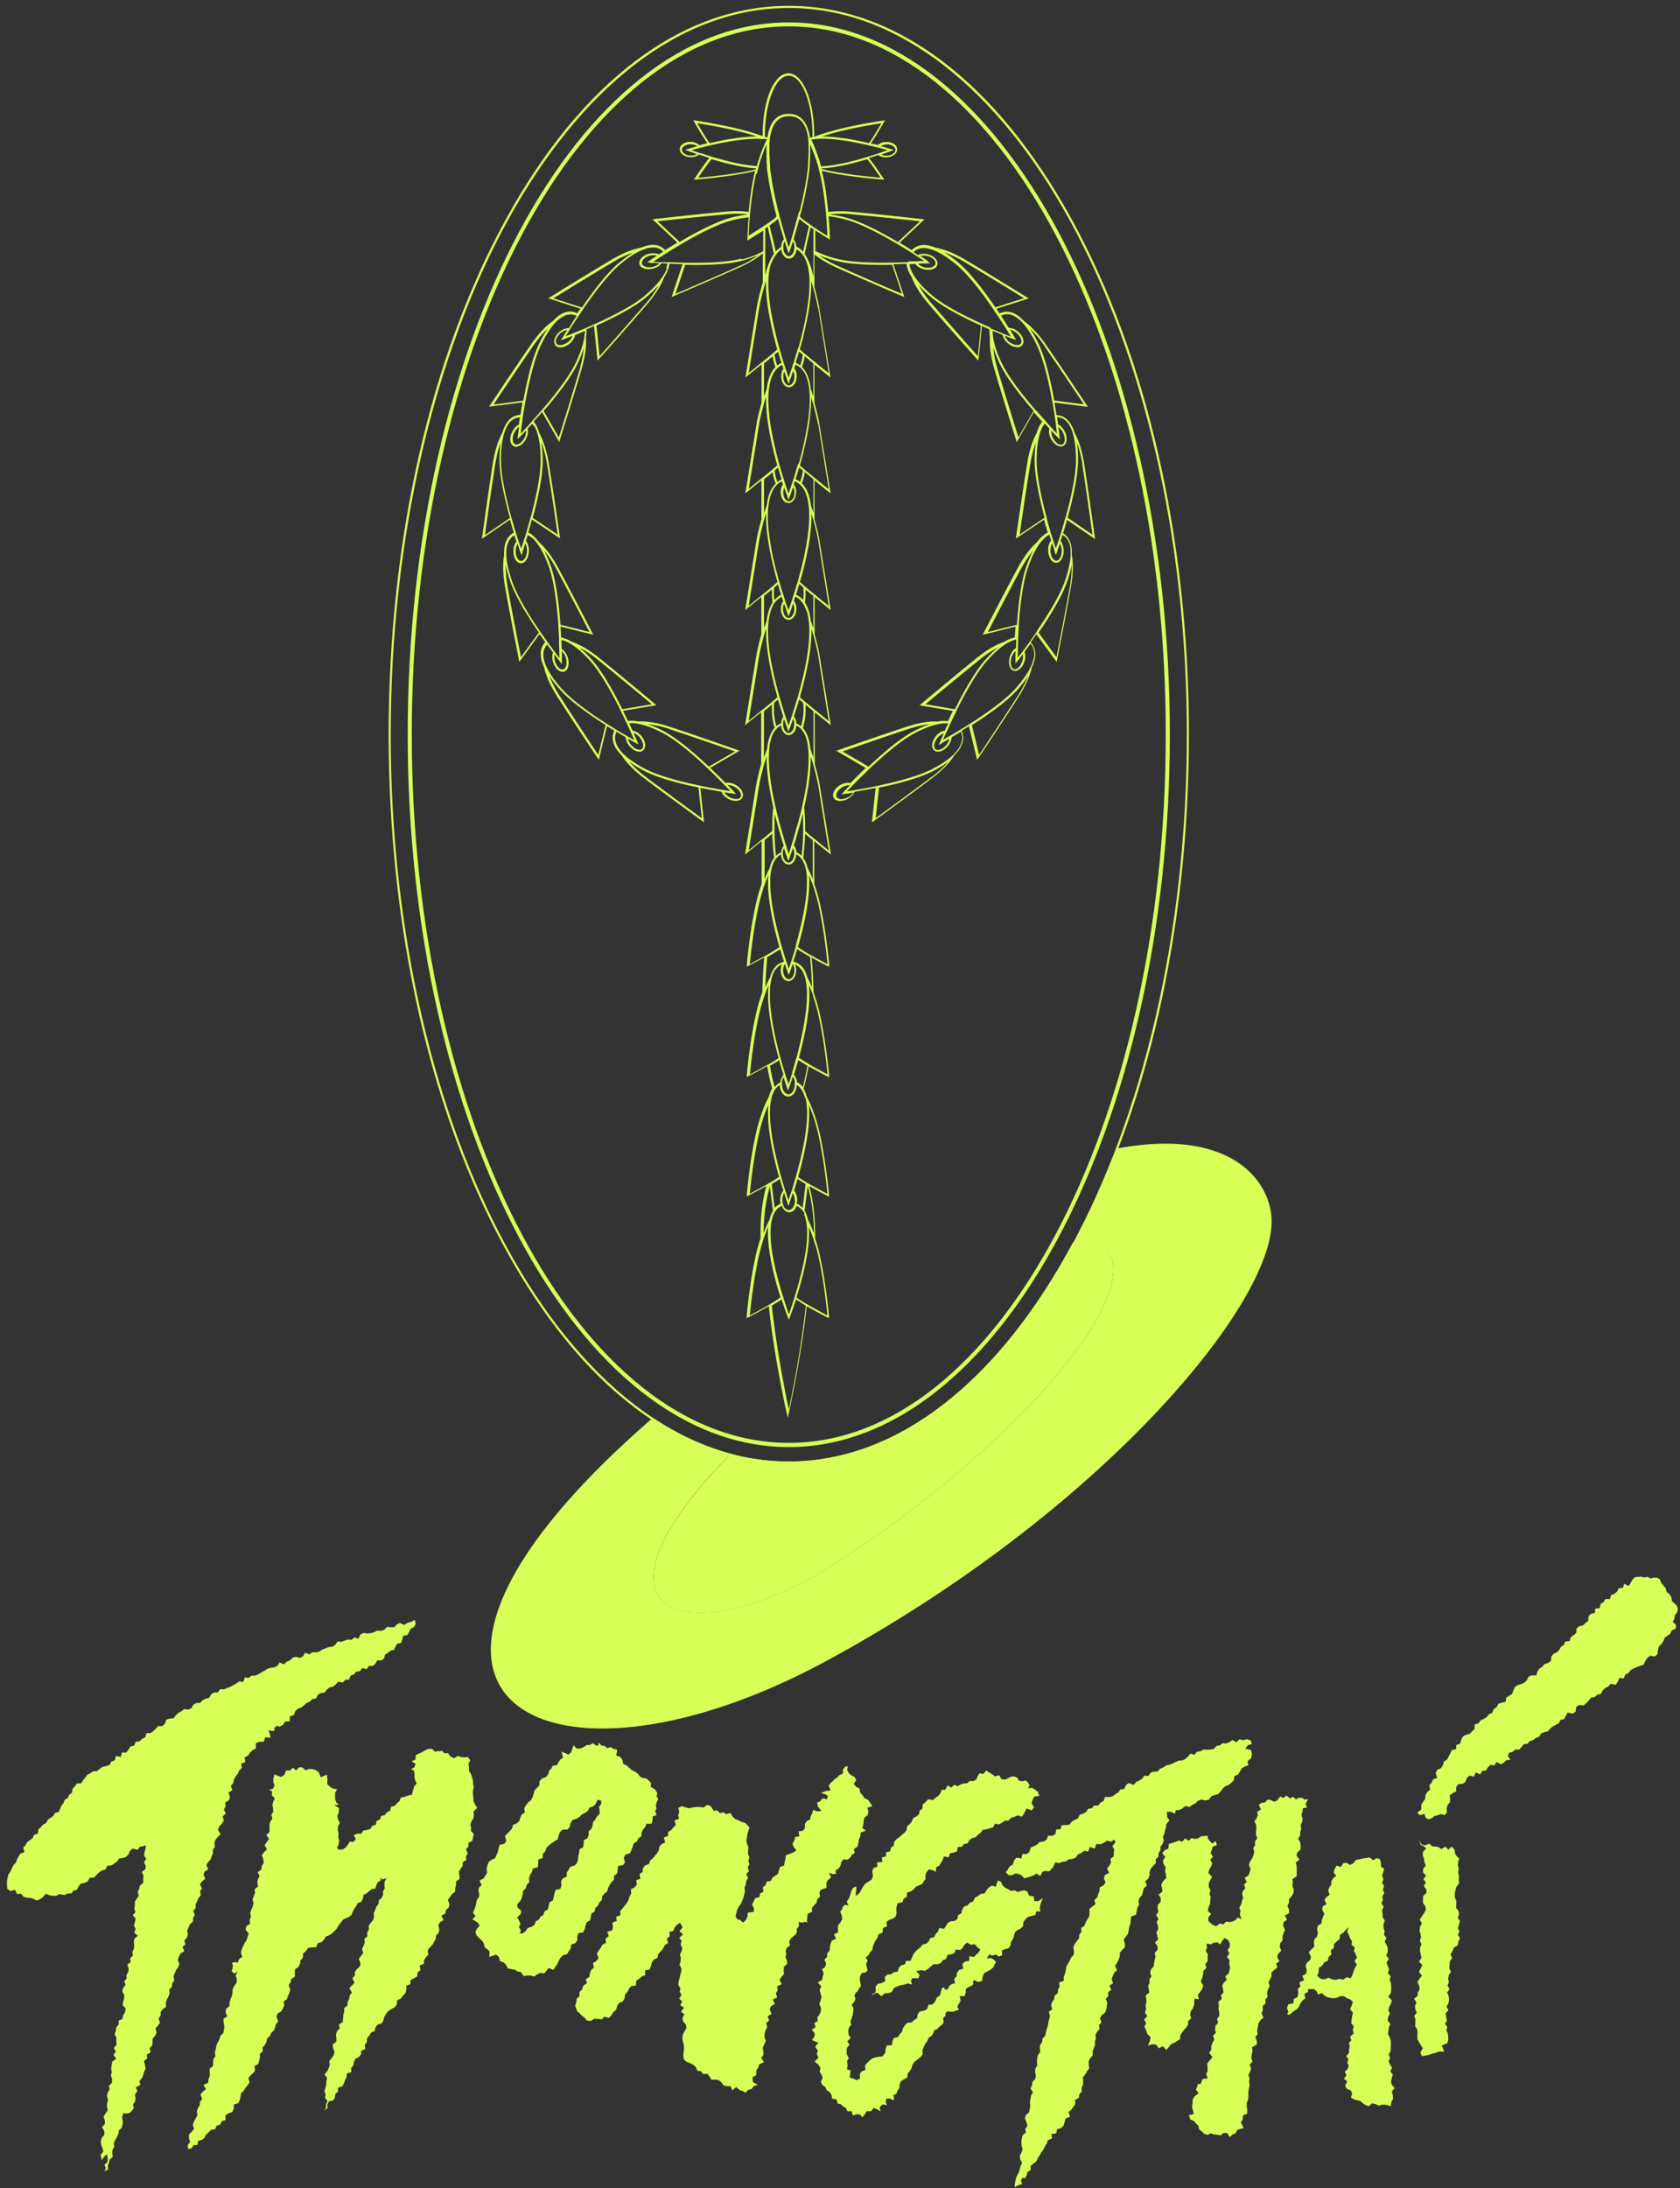
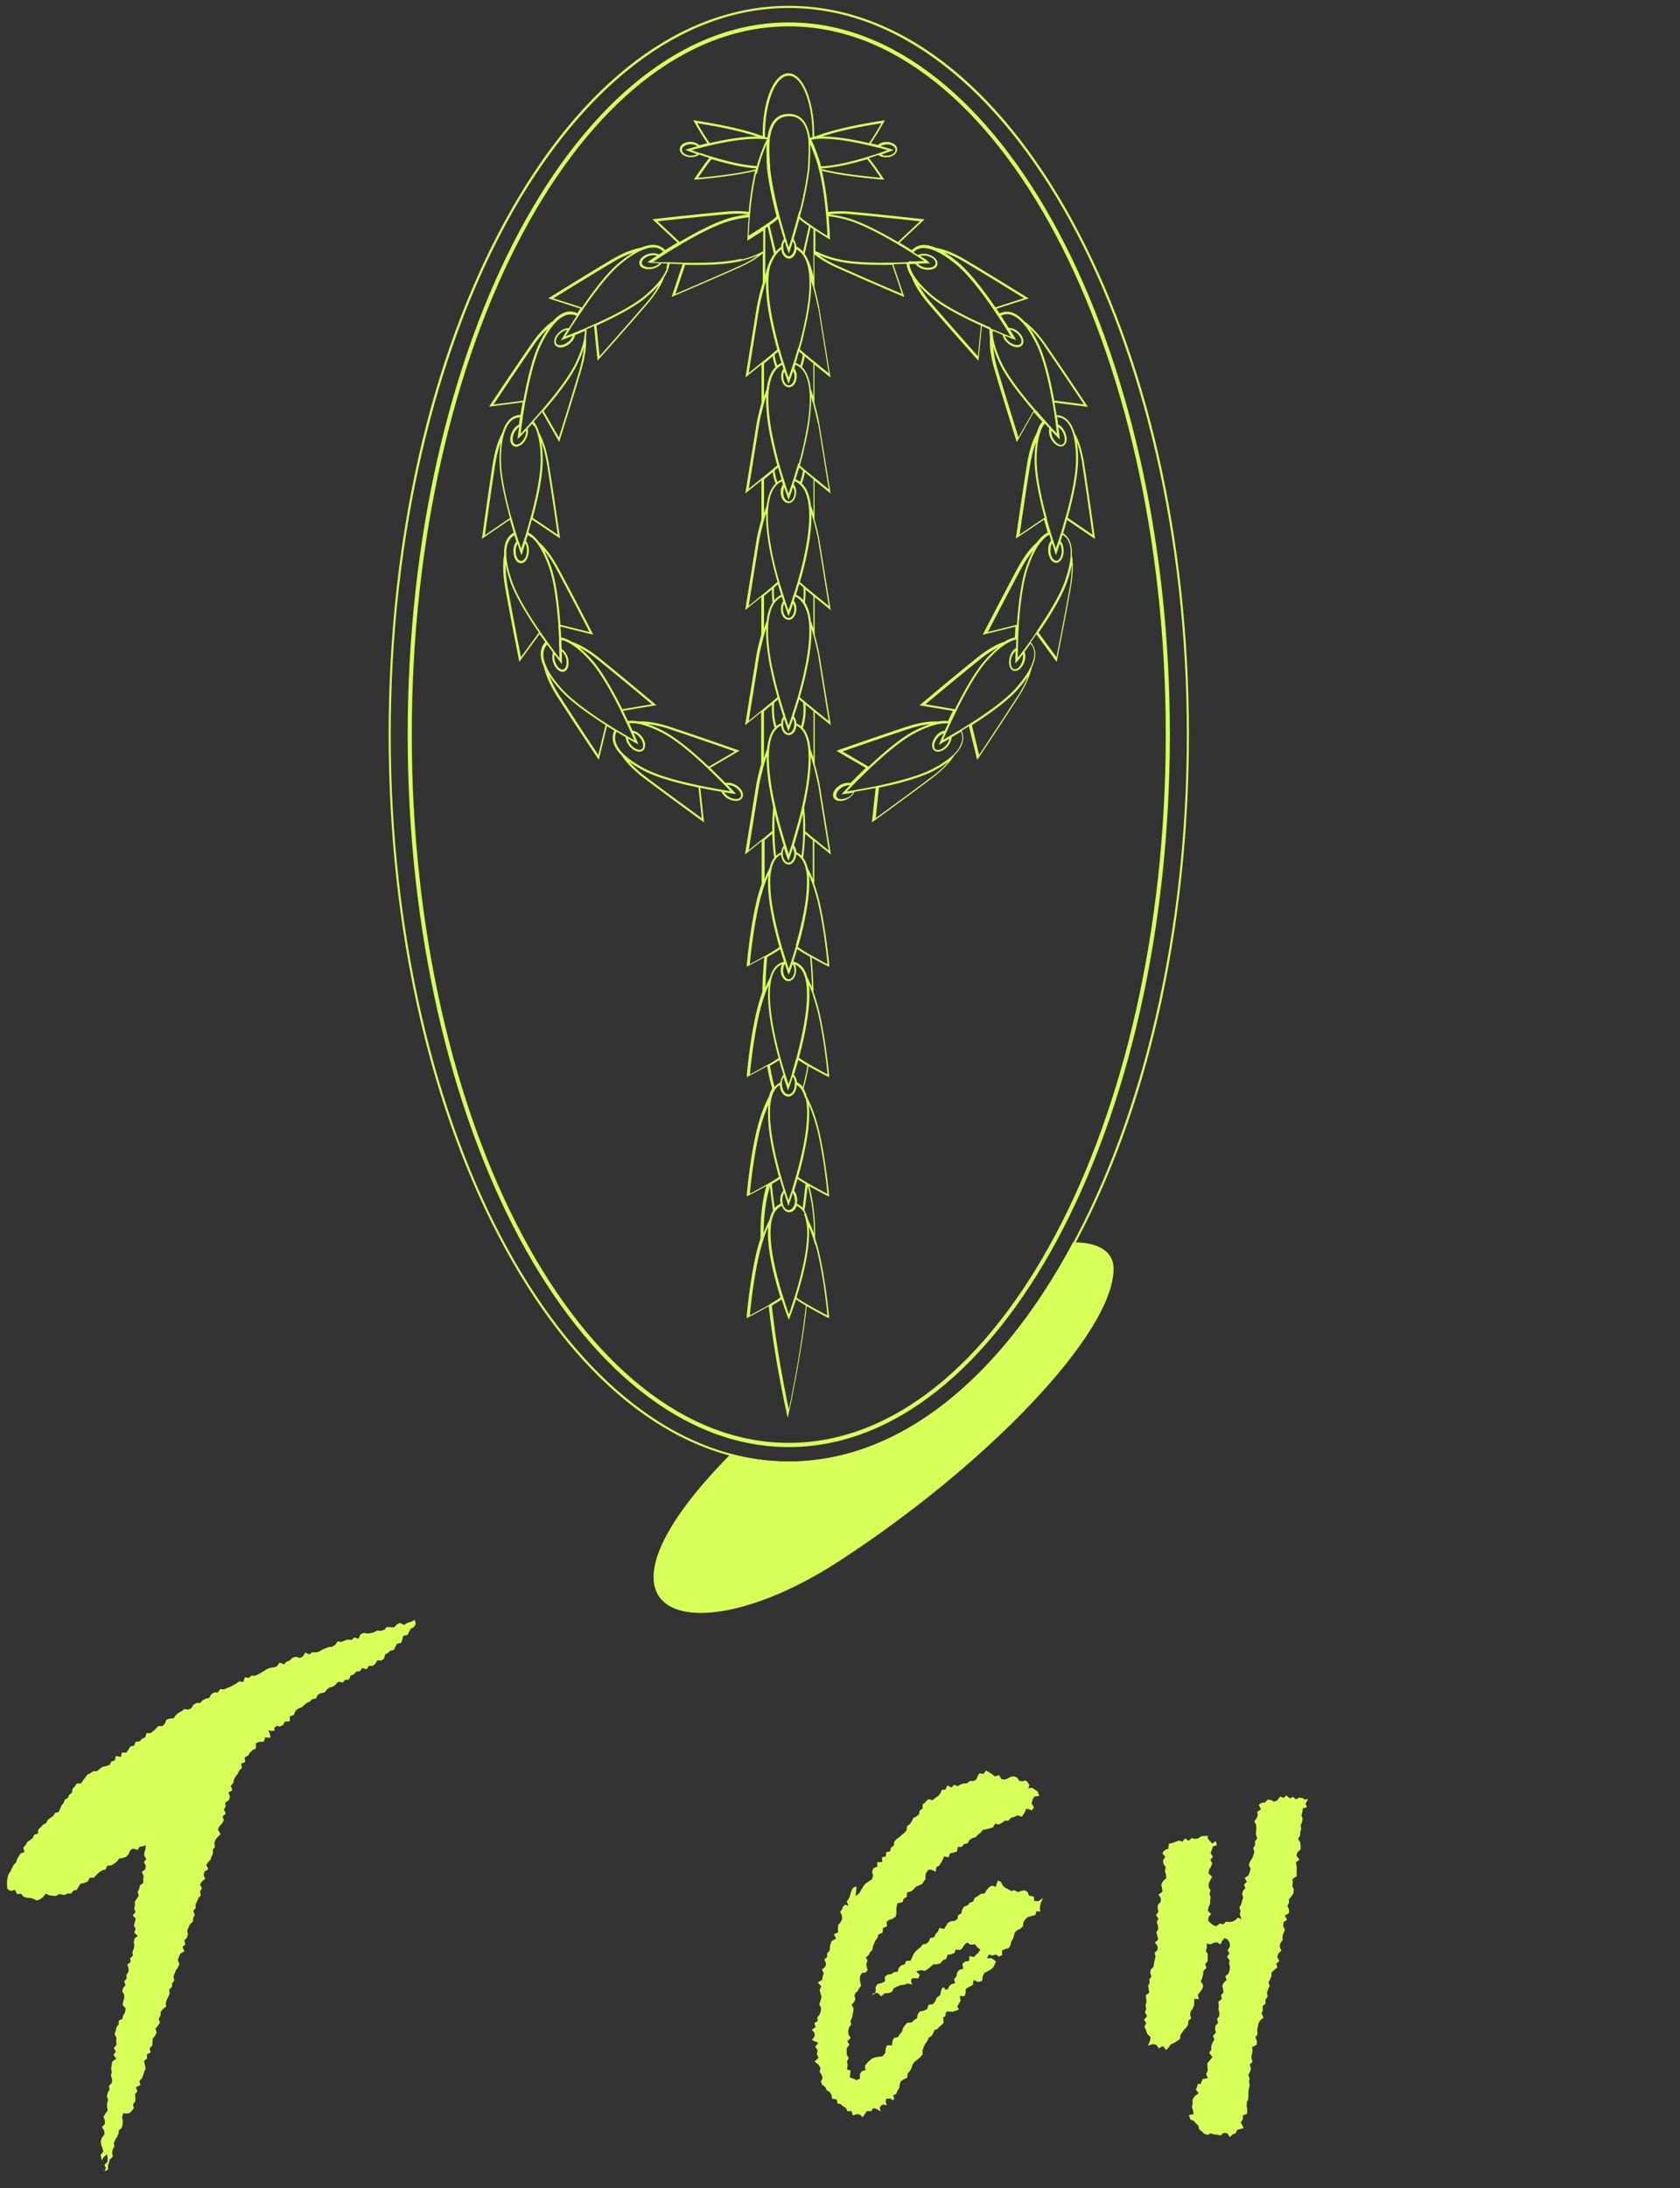
<svg xmlns="http://www.w3.org/2000/svg" width="96" height="125" fill="none">
  <rect width="100%" height="100%" fill="#333333" stroke="none" />
  <path fill="#D7FF58" d="M45.072 82.666c-12.009 0-21.775-18.257-21.775-40.693 0-22.437 9.766-40.693 21.775-40.693 12.01 0 21.776 18.256 21.776 40.693s-9.767 40.693-21.776 40.693m0-81.16c-11.879 0-21.542 18.153-21.542 40.46s9.663 40.46 21.542 40.46 21.543-18.153 21.543-40.46-9.663-40.46-21.543-40.46" />
  <path fill="#D7FF58" d="M45.073 83.599c-6.111 0-11.86-4.336-16.176-12.21-4.31-7.861-6.688-18.308-6.688-29.423s2.372-21.562 6.688-29.423C33.213 4.67 38.962.333 45.073.333c6.112 0 11.86 4.336 16.176 12.21 4.31 7.861 6.689 18.308 6.689 29.423s-2.372 21.562-6.689 29.423c-4.316 7.874-10.064 12.21-16.176 12.21m0-83.143c-12.54 0-22.747 18.626-22.747 41.516s10.2 41.517 22.747 41.517 22.748-18.626 22.748-41.517c0-22.89-10.2-41.516-22.748-41.516" />
  <path fill="#D7FF58" d="M60.756 30.443c.071-.227.142-.48.214-.745l1.607 1.095-.02-.13s-.35-2.547-.602-4.16c-.123-.778-.318-1.361-.545-1.763-.252-.843-.719-1.018-1.036-1.024-.033-.22-.078-.467-.124-.72l1.912.247-.071-.11s-1.406-2.12-2.333-3.455c-.447-.641-.875-1.075-1.245-1.335-.22-.24-.447-.408-.673-.486a.9.9 0 0 0-.707.046h-.013q-.087-.128-.175-.266l1.84-.59-.11-.065s-2.138-1.328-3.519-2.145c-.66-.395-1.224-.602-1.672-.68-.298-.123-.564-.182-.797-.156a.9.9 0 0 0-.583.292 32 32 0 0 0-.7-.428l1.426-1.335-.13-.013s-2.482-.279-4.07-.421a6 6 0 0 0-1.302.013c-.065-.668-.162-1.478-.337-2.23-.013-.045-.02-.084-.033-.123.188.046.39.091.616.136 1.303.253 2.826.363 2.839.363h.116l-.065-.09c-.026-.04-.525-.798-.816-1.135.194-.058.382-.123.544-.175.013.007.02.02.032.026.11.072.253.104.402.104h.033a.73.73 0 0 0 .428-.136c.123-.09.18-.201.18-.324s-.077-.233-.2-.311a.8.8 0 0 0-.434-.104.72.72 0 0 0-.473.175c-.123-.032-.26-.065-.402-.097.26-.344.726-1.173.752-1.212l.058-.104-.117.02s-1.523.214-2.806.564c-.447.123-.81.24-1.102.35h-.019v-.104c0-1.97-.648-3.513-1.471-3.513s-1.471 1.543-1.471 3.513v.078c-.279-.104-.623-.22-1.044-.33-1.283-.344-2.793-.558-2.806-.565l-.117-.02.059.104c.02.04.492.869.752 1.212a9 9 0 0 0-.454.117.76.76 0 0 0-.493-.194.8.8 0 0 0-.434.103c-.123.078-.2.188-.2.311 0 .124.058.24.18.324.11.085.266.13.428.137h.033c.149 0 .291-.04.402-.104.019-.013.038-.033.058-.046.175.059.376.124.59.195-.285.337-.791 1.102-.817 1.134l-.065.097h.117s1.536-.116 2.839-.37a15 15 0 0 0 .538-.116c-.007.033-.02.072-.027.104a16.5 16.5 0 0 0-.336 2.23 6 6 0 0 0-1.303-.014 201 201 0 0 0-4.07.422l-.13.013 1.426 1.335c-.253.149-.492.298-.7.427a.9.9 0 0 0-.583-.291c-.233-.026-.5.032-.797.155-.447.078-1.005.285-1.672.68-1.38.817-3.5 2.133-3.52 2.146l-.11.065 1.841.59c-.058.09-.123.174-.175.265h-.013a.87.87 0 0 0-.706-.045q-.342.117-.674.486c-.376.26-.804.687-1.245 1.328-.926 1.335-2.32 3.435-2.333 3.455l-.071.11 1.912-.246c-.046.252-.084.499-.123.719-.324 0-.785.175-1.037 1.024-.22.402-.422.985-.545 1.763-.252 1.62-.596 4.135-.602 4.16l-.02.13 1.607-1.095c.072.266.15.518.214.745-.278.143-.583.486-.55 1.277-.078.453-.078 1.07.058 1.847.285 1.613.784 4.102.784 4.128l.026.13 1.16-1.588c.11.162.22.311.324.46-.22.233-.421.674-.065 1.445.097.454.337 1.018.758 1.679.875 1.367 2.275 3.467 2.288 3.486l.078.11.467-1.924c.142.09.285.181.42.26-.142.297-.2.796.416 1.405.246.39.66.836 1.276 1.303 1.284.972 3.306 2.437 3.325 2.45l.11.078-.214-1.97c.46.097.882.168 1.206.22a.84.84 0 0 0 .382.402.9.9 0 0 0 .44.123.6.6 0 0 0 .156-.02.33.33 0 0 0 .214-.162c.123-.22-.045-.544-.382-.732-.195-.11-.409-.15-.577-.11-.233-.24-.532-.538-.875-.862l1.679-.979-.123-.045s-2.366-.83-3.883-1.329c-.732-.24-1.328-.317-1.775-.298a1.9 1.9 0 0 0-.596-.026c-.085-.181-.182-.376-.28-.583l1.906-.318-.097-.084s-1.938-1.626-3.189-2.631c-.602-.486-1.134-.771-1.562-.914a2 2 0 0 0-.596-.246q-.01-.291-.039-.622l1.873.466-.058-.116s-1.166-2.269-1.944-3.7c-.37-.688-.752-1.167-1.095-1.465q-.294-.4-.616-.558.099-.34.207-.739l1.614 1.083-.02-.13s-.362-2.54-.628-4.154c-.13-.778-.33-1.355-.551-1.757a2.2 2.2 0 0 0-.168-.427 2 2 0 0 0-.143-.214c.149-.162.311-.344.48-.538l.978 1.71.039-.129s.771-2.443 1.231-4.011c.22-.752.292-1.368.26-1.828.026-.175.032-.33.026-.467q.212-.087.434-.194l.2 1.977.091-.098s1.692-1.892 2.742-3.123c.505-.59.816-1.115.978-1.55.188-.29.279-.544.298-.764q.342.018.752.026l-.628 1.873.123-.052s2.307-.985 3.765-1.64c.57-.259 1.005-.531 1.322-.797v1.672c-.117.376-.233.83-.337 1.368l-.654 4.05.116-.097s.396-.317.804-.648v2.184a15 15 0 0 0-.272 1.134l-.655 4.05.117-.097s.395-.317.803-.648v2.223c-.09.324-.187.707-.272 1.134l-.654 4.051.116-.097.804-.648v2.138c-.09.324-.188.707-.272 1.134l-.655 4.051.117-.097.803-.648v2.949c-.09.324-.187.706-.272 1.134l-.654 4.05.116-.097s.415-.33.836-.674v2.45a9 9 0 0 0-.298 1.017c-.389 1.653-.55 3.59-.55 3.61v.104l.084-.046c.032-.02.466-.24.913-.486-.058.635-.097 1.31-.11 1.983-.116.318-.233.7-.337 1.141-.389 1.653-.55 3.59-.55 3.61v.104l.084-.046c.038-.02.576-.298 1.082-.583.078.48.175.914.285 1.277-.078.13-.142.285-.181.453-.214.402-.5 1.063-.72 2.003-.389 1.653-.55 3.59-.55 3.61v.103l.084-.045c.038-.02.55-.285 1.037-.557-.214.732-.337 1.672-.337 2.709v.278a9 9 0 0 0-.24.856c-.39 1.652-.551 3.59-.551 3.61v.103l.084-.045c.039-.02.648-.337 1.18-.642.032.318.071.642.116.985.35 2.657.901 5.114.908 5.133l.058.26.058-.26s.551-2.475.908-5.133c.045-.343.084-.667.116-.985.525.305 1.14.623 1.18.642l.097.045V75.2s-.175-1.958-.557-3.61a9 9 0 0 0-.24-.856v-.272c0-1.037-.123-1.97-.337-2.709.492.279 1.004.544 1.037.558l.097.045v-.104s-.175-1.957-.557-3.61c-.22-.94-.506-1.6-.72-2.002a1.7 1.7 0 0 0-.181-.454c.11-.37.207-.803.285-1.277a36 36 0 0 0 1.082.584l.097.045v-.104s-.174-1.957-.557-3.61c-.104-.44-.22-.816-.337-1.14a24 24 0 0 0-.11-1.983c.447.252.875.473.914.486l.097.045v-.103s-.175-1.958-.557-3.61a9 9 0 0 0-.299-1.018v-2.45c.422.344.804.648.837.674l.116.098-.654-4.05a13 13 0 0 0-.273-1.135v-2.949l.804.648.117.097-.655-4.05a13 13 0 0 0-.272-1.134V34.11l.803.648.117.097-.654-4.05a13 13 0 0 0-.273-1.134v-2.223l.804.648.117.097-.655-4.05a13 13 0 0 0-.272-1.134v-2.184l.803.648.117.097-.654-4.05a15 15 0 0 0-.266-1.128v-1.854c.311.246.72.5 1.25.739 1.459.654 3.747 1.633 3.766 1.64l.123.051-.628-1.873c.265-.006.518-.019.751-.026.026.214.11.467.298.765.163.434.474.96.98 1.55 1.049 1.23 2.727 3.103 2.74 3.123l.091.097.201-1.977c.15.065.298.13.434.195q-.011.204.026.466c-.032.46.04 1.076.26 1.828.46 1.569 1.224 3.986 1.23 4.012l.04.13.978-1.712q.254.294.48.538a2 2 0 0 0-.143.214 2.2 2.2 0 0 0-.168.428c-.227.402-.428.979-.551 1.756-.266 1.614-.622 4.135-.629 4.154l-.02.13 1.615-1.082c.07.266.142.512.207.739q-.322.156-.616.557c-.343.298-.72.778-1.095 1.465-.771 1.432-1.931 3.68-1.944 3.7l-.059.117 1.873-.467-.038.622a1.7 1.7 0 0 0-.597.247c-.427.136-.959.427-1.562.913-1.257 1.011-3.169 2.619-3.188 2.632l-.097.084 1.905.317c-.097.201-.194.402-.279.584a1.9 1.9 0 0 0-.596.026c-.447-.026-1.043.058-1.776.298-1.516.499-3.856 1.315-3.882 1.328l-.123.046 1.679.978c-.344.324-.642.629-.875.862-.169-.039-.383 0-.577.11-.33.188-.499.512-.382.733a.34.34 0 0 0 .214.162.6.6 0 0 0 .155.02.95.95 0 0 0 .44-.124.87.87 0 0 0 .383-.402c.324-.052.745-.13 1.206-.22l-.214 1.97.11-.078s2.041-1.477 3.325-2.45c.615-.466 1.03-.913 1.276-1.302.61-.61.551-1.108.415-1.406l.421-.26.467 1.925.078-.11s1.413-2.12 2.287-3.487c.422-.66.655-1.225.759-1.678.356-.765.155-1.206-.065-1.445.104-.143.214-.299.324-.46l1.16 1.587.026-.13s.499-2.514.784-4.128c.136-.777.143-1.393.058-1.847.033-.79-.272-1.127-.55-1.277zm1.089-3.92c.22 1.406.505 3.486.583 4.024l-1.42-.972c.299-1.083.59-2.379.597-3.293a7.4 7.4 0 0 0-.065-1.01c.123.336.233.758.311 1.244zm-2.171-6.767c.803 1.16 1.963 2.897 2.261 3.344l-1.691-.22c-.201-1.102-.5-2.404-.888-3.221a7 7 0 0 0-.499-.888c.26.246.538.57.823.979zm-4.57-4.796c1.2.713 2.956 1.796 3.41 2.074l-1.634.525c-.628-.92-1.425-1.97-2.106-2.547a6 6 0 0 0-.816-.59c.337.11.725.292 1.147.538m-7.096-2.754c.194 0 .402.007.622.032 1.38.123 3.416.344 3.94.402l-1.263 1.186c-.946-.557-2.1-1.166-2.955-1.393a6 6 0 0 0-.98-.182c.195-.026.403-.038.636-.038zm2.314-2.054c-.383-.033-1.62-.143-2.71-.35a9 9 0 0 1-.673-.15c0-.012 0-.019-.007-.032.823-.039 1.821-.285 2.618-.525.214.24.616.823.772 1.063zm.33-1.906h.026c.13 0 .246.033.344.09.09.06.142.137.149.215q-.002.128-.13.227a.65.65 0 0 1-.363.116.7.7 0 0 1-.317-.065c.317-.11.525-.187.557-.2l.156-.059-.163-.052a15 15 0 0 0-.59-.168c.092-.052.202-.09.331-.097zM47.69 7.58c1.07-.285 2.295-.48 2.677-.538-.149.253-.525.9-.713 1.134-.797-.188-1.834-.382-2.683-.376.214-.071.447-.143.726-.22zm-1.153.363h.052c.13-.013.259-.02.402-.02.79 0 1.743.175 2.514.35.039.007.078.02.117.026.026 0 .052.013.078.02q.215.048.401.097c.02 0 .04.013.059.013.02 0 .039.013.065.013.207.051.375.103.492.136l-.473.168-.058.02-.059.02c-.162.051-.343.11-.531.168-.02 0-.045.013-.065.02-.026.006-.058.018-.084.025-.784.233-1.75.473-2.528.505-.032-.11-.058-.213-.09-.317 0-.02-.013-.039-.02-.058 0-.02-.013-.04-.02-.059a9 9 0 0 0-.252-.687c0-.013-.013-.026-.013-.039-.007-.019-.02-.038-.026-.058q.002-.01-.006-.02c0-.012-.013-.025-.02-.038q-.021-.039-.032-.078-.03-.066-.059-.123c-.006-.02-.019-.033-.026-.052h.026c.026 0 .046-.006.072-.013q.03.002.058-.006.03.002.058-.007zm-1.465-3.617c.746 0 1.355 1.523 1.355 3.396v.117c-.046.006-.097.013-.143.026-.058-.383-.162-.687-.324-.914-.207-.298-.512-.447-.894-.447q-.574 0-.895.447c-.162.227-.265.538-.317.9l-.143-.019v-.11c0-1.873.61-3.396 1.355-3.396zm.953 29.345c.142.124.298.253.454.376V35.9a11 11 0 0 0-.15-.434q-.069-.615-.304-1.005a.2.2 0 0 0-.032-.045q.039-.255.038-.538v-.208zm.071 1.232c.033.103.065.214.085.337l.038.26c.078.706-.013 1.574-.175 2.436q-.001.03-.013.058-.001.03-.012.058c-.072.376-.163.746-.253 1.102-.007.033-.02.065-.026.097-.007.033-.02.065-.026.098-.032.13-.071.259-.104.389 0 .019-.013.045-.02.064 0 .02-.012.04-.019.065a.1.1 0 0 1-.013.045c0 .02-.013.04-.02.059 0 .02-.012.039-.019.058a27 27 0 0 1-.272.869l-.02.058q-.055.176-.103.305l-.02.058-.019.058c-.013.026-.02.059-.026.078-.006-.02-.02-.052-.026-.078 0-.02-.013-.039-.019-.058l-.02-.058c-.025-.085-.064-.182-.097-.292l-.02-.065c0-.02-.012-.039-.019-.058a24 24 0 0 1-.252-.823c0-.02-.013-.04-.02-.059 0-.02-.013-.038-.02-.058 0-.013 0-.02-.006-.032 0-.02-.013-.04-.02-.065 0-.02-.012-.046-.019-.065-.032-.123-.07-.253-.103-.382-.007-.033-.02-.065-.026-.098q-.008-.048-.026-.097c-.09-.356-.175-.739-.253-1.121q-.001-.03-.013-.058a.2.2 0 0 0-.013-.059c-.162-.862-.253-1.736-.168-2.443q.018-.135.045-.272.038-.174.084-.337.05-.144.117-.279c.013-.026.026-.045.039-.071 0 0 .006-.007.006-.013a.3.3 0 0 1 .052-.065 1.1 1.1 0 0 1 .408-.356c.026.09.059.175.085.252a.77.77 0 0 0-.13.441c0 .344.194.622.44.622.247 0 .442-.278.442-.622a.72.72 0 0 0-.143-.46q.039-.119.078-.246.254.118.42.363.022.028.053.065v.006l.039.078c.051.09.09.194.13.304zm-.071 5.346c.142.124.305.253.46.383v2.663a19 19 0 0 0-.175-.498q-.07-.712-.343-1.102c-.033-.04-.059-.078-.091-.117.104-.304.162-.68.162-1.082 0-.084 0-.162-.007-.246zm-.758 21.063-.02.059c0 .019-.013.038-.02.058-.032.11-.064.214-.096.298 0 .02-.013.039-.02.052 0 .02-.013.039-.02.058-.012.039-.019.071-.032.097a1 1 0 0 0-.032-.097c0-.02-.013-.039-.02-.058 0-.02-.012-.033-.019-.052a8 8 0 0 0-.097-.298c0-.02-.013-.04-.02-.058 0-.02-.013-.04-.02-.059-.07-.24-.155-.525-.239-.836 0-.02-.013-.039-.02-.058 0-.02-.012-.039-.019-.065-.376-1.42-.771-3.363-.48-4.472.033-.116.072-.227.117-.324.033-.065.065-.123.104-.175a.2.2 0 0 1 .052-.052.8.8 0 0 1 .317-.24.8.8 0 0 0-.07.338c0 .343.194.622.44.622s.44-.279.44-.622q-.001-.193-.07-.337a.8.8 0 0 1 .317.24c.013.019.032.032.052.051q.055.078.103.175c.046.097.085.208.117.324.292 1.108-.104 3.046-.48 4.472 0 .02-.013.045-.019.065 0 .02-.013.039-.02.058a35 35 0 0 1-.24.836zm.058.22a.6.6 0 0 1 .09.247v.162c0 .317-.161.57-.362.57s-.363-.253-.37-.57v-.163a.8.8 0 0 1 .091-.245c.026.077.045.142.065.207 0 .02.013.039.02.052 0 .02.012.039.019.052.052.162.09.259.097.291l.058.162.059-.162s.045-.13.097-.291c0-.02.013-.04.02-.052 0-.02.012-.033.019-.052.02-.065.045-.136.065-.207zm-1.089-6.215a1.7 1.7 0 0 0-.233.519 7 7 0 0 0-.266.57q.028-.933.104-1.73c.285-.162.564-.33.739-.454.078.272.155.512.22.72a.92.92 0 0 0-.57.388zm.616-.246c.09.266.149.44.162.473l.058.15.059-.15c.013-.032.077-.207.162-.473.064.09.103.22.103.363 0 .272-.149.506-.324.506s-.324-.234-.324-.506c0-.142.04-.272.104-.363m1.05.246a.97.97 0 0 0-.57-.388c.064-.201.142-.448.22-.72.175.13.453.292.739.454.052.531.09 1.115.103 1.73a11 11 0 0 0-.265-.57q-.078-.303-.234-.519zm-.409-1.315-.019.071c0 .02-.013.039-.02.065-.077.272-.155.512-.22.72 0 .019-.013.038-.02.058 0 .02-.012.032-.019.051 0 .02-.013.04-.019.059-.045.13-.078.24-.104.317-.026-.077-.065-.188-.103-.317 0-.02-.013-.04-.02-.059 0-.019-.013-.032-.02-.051 0-.02-.012-.04-.019-.059-.065-.207-.142-.447-.22-.72 0-.019-.013-.038-.02-.064l-.019-.071a21 21 0 0 1-.408-1.66c-.007-.045-.02-.09-.026-.135-.007-.046-.02-.085-.026-.13-.117-.622-.188-1.25-.175-1.782v-.117q-.001-.059.006-.117c.013-.162.04-.304.072-.447a2 2 0 0 1 .09-.285 1.4 1.4 0 0 1 .085-.168c.013-.026.032-.052.045-.078.013-.02.032-.032.045-.052 0-.007.013-.013.02-.02a.9.9 0 0 1 .253-.207c0 .097.026.188.058.266.006.02.02.045.026.065.013.02.02.039.032.058.078.117.195.194.318.194s.227-.07.304-.181c.013-.02.02-.039.033-.058s.02-.04.032-.059a.8.8 0 0 0 .065-.285.8.8 0 0 1 .253.208l.02.019c.012.02.032.032.045.052a.5.5 0 0 1 .045.078q.046.08.084.168c.04.084.065.182.09.285.033.143.06.292.072.46v.22c.013.539-.058 1.154-.175 1.776a1 1 0 0 1-.026.13c-.006.046-.02.09-.026.136-.116.584-.265 1.16-.408 1.66zm-1.503-4.433c-.09.168-.195.389-.298.654v-2.229c.149-.123.304-.253.44-.37.014.474.046.94.11 1.375-.006.013-.019.02-.025.026q-.156.223-.233.544zm1.387-.92s0 .038.006.064v.059a.7.7 0 0 1-.058.279.3.3 0 0 1-.032.058c-.059.104-.143.168-.234.168-.097 0-.181-.071-.246-.181-.013-.02-.02-.04-.032-.065-.007-.02-.02-.045-.026-.071a1 1 0 0 1-.026-.188v-.059c0-.019 0-.045.006-.064a.6.6 0 0 1 .065-.195c.02.058.039.117.052.169 0 .02.013.039.02.052l.019.058v.006q.008.04.026.072c.006.026.02.051.026.071.026.078.045.13.052.142l.058.156.058-.156s.02-.045.039-.123c.007-.019.013-.045.026-.07q.008-.032.026-.072a.1.1 0 0 1 .013-.033c0-.019.013-.038.02-.058 0-.02.012-.032.019-.052.02-.052.032-.11.052-.168a.6.6 0 0 1 .064.194zm-.013-.344c.084-.272.181-.609.285-.985 0-.02.013-.045.02-.065 0-.02.013-.045.019-.065q.039-.137.078-.285c0-.026.013-.045.02-.071 0-.026.012-.052.019-.071.026-.091.045-.182.07-.279l.02.395v.649c-.006.498-.039.959-.09 1.36a1 1 0 0 0-.292-.2.7.7 0 0 0-.143-.383zm-.726.389a.8.8 0 0 0-.292.2 12 12 0 0 1-.09-1.36v-.648c0-.13.013-.26.02-.383.019.091.044.182.064.266 0 .026.013.046.02.072 0 .025.012.045.019.07l.078.286c0 .02.013.045.019.065 0 .02.013.045.02.065.103.376.2.712.291.985a.7.7 0 0 0-.142.382zm1.283.337-.026-.026c.059-.428.097-.894.11-1.374.137.117.292.24.441.37v2.229a6 6 0 0 0-.298-.655 1.5 1.5 0 0 0-.233-.544zm-.052-3.11-.038.174q-.061.282-.13.545c0 .025-.013.051-.02.07 0 .027-.012.053-.019.072a6 6 0 0 1-.084.311c0 .02-.013.046-.02.065 0 .02-.013.045-.02.065q-.156.565-.284.985c0 .02-.013.039-.02.058 0 .02-.013.04-.02.059-.032.103-.057.194-.083.272 0 .013-.007.02-.013.032q.002.01-.007.02c0 .013-.013.032-.013.045v.007l-.02.058a.1.1 0 0 1-.012.045c0-.02-.013-.045-.02-.065q-.001-.02-.013-.038v-.033q.002-.008-.006-.026c0-.02-.013-.032-.02-.052-.026-.077-.051-.168-.084-.272 0-.02-.013-.039-.02-.058 0-.02-.012-.04-.019-.059q-.127-.419-.285-.985c0-.019-.013-.045-.02-.064 0-.02-.012-.046-.019-.065l-.078-.311c0-.026-.013-.052-.019-.072 0-.026-.013-.051-.02-.07-.045-.176-.084-.364-.129-.545l-.039-.175-.039-.169a16 16 0 0 1-.194-1.088q.002-.03-.007-.059.001-.03-.006-.058c-.084-.622-.123-1.225-.071-1.737.006-.078.019-.156.026-.233.012-.091.032-.175.051-.26q.077-.332.24-.557c.013-.02.032-.032.046-.052s.032-.032.045-.052.032-.039.045-.052a.7.7 0 0 1 .227-.148c.026.31.207.544.434.544s.409-.233.434-.544c.085.038.156.09.227.148q.028.022.046.052c.013.02.032.033.045.052.013.02.032.033.045.052.11.15.182.343.24.557a3 3 0 0 1 .078.493c.045.512.013 1.108-.071 1.737q.002.03-.007.058.002.03-.006.059-.078.543-.195 1.088l-.039.169zm-1.6-4.343a.6.6 0 0 0-.091.117c-.194.272-.298.648-.344 1.095a8 8 0 0 0-.181.505v-2.663l.46-.383c0 .078-.006.163-.006.247 0 .402.058.778.162 1.082m.363-.253a1 1 0 0 0-.266.156 3.3 3.3 0 0 1-.143-.992c0-.123 0-.24.02-.35q.079-.066.149-.123c.026-.02.045-.039.065-.058 0 .02.013.039.019.058.104.35.2.661.285.92a.75.75 0 0 0-.123.39zm.181-.24q.03.098.058.175l.02.059.02.058c.058.162.09.253.09.26l.052.148.058-.149s.039-.097.097-.259c0-.02.013-.039.02-.058l.02-.058c.019-.059.045-.13.07-.201a.6.6 0 0 1 .065.226v.124c-.013.252-.155.466-.317.466s-.305-.207-.318-.466v-.124a.5.5 0 0 1 .059-.2zm.96.402a1 1 0 0 0-.267-.155.7.7 0 0 0-.142-.409c.084-.252.181-.557.285-.9 0-.02.013-.04.02-.059v-.013s.013.007.013.013c.019.02.045.04.064.059.046.038.097.084.15.123q.019.174.019.35c0 .363-.052.706-.143.991m-1.628-7.064s-.025.033-.032.052c-.149.253-.253.583-.298.985-.045.13-.104.279-.156.44v-1.853l.454-.376v.208c0 .188.013.376.039.544zm.078-.544c0-.104 0-.214.013-.311.072-.059.13-.11.188-.162.013-.007.02-.02.033-.026a12.728 12.728 0 0 0 .181.603q-.224.106-.389.31a4 4 0 0 1-.026-.408zm.59.629c.117.337.194.544.194.55l.052.15.059-.15s.084-.22.2-.576a.7.7 0 0 1 .072.31c0 .273-.15.506-.324.506s-.324-.233-.324-.505c0-.11.026-.208.058-.292zm1.082-.227a1.2 1.2 0 0 0-.408-.311q.087-.261.175-.57c0-.014.007-.027.013-.04a.3.3 0 0 0 .045.04q.09.075.188.161.012.156.013.311c0 .136-.006.273-.026.402zm-.285-1.135s-.013.046-.02.065c0 .02-.012.04-.019.065v.007c0 .02-.013.039-.02.058 0 .02-.012.039-.019.058-.051.188-.11.363-.162.525 0 .02-.013.04-.02.059 0 .019-.012.038-.019.051q-.036.11-.064.208l-.02.058-.02.058c-.07.214-.129.39-.174.5l-.169-.487-.02-.064-.019-.059c-.019-.065-.045-.136-.064-.214 0-.02-.013-.038-.02-.051 0-.02-.013-.04-.02-.059q-.075-.242-.161-.531c0-.02-.013-.04-.02-.059 0-.019-.013-.038-.013-.058s-.013-.039-.02-.058c0-.02-.012-.046-.019-.065-.039-.13-.07-.266-.11-.402-.006-.032-.02-.065-.026-.097a.5.5 0 0 0-.026-.097 17 17 0 0 1-.395-2.01q.002-.028-.006-.058.002-.028-.007-.058c-.065-.55-.084-1.076-.026-1.536q.018-.135.046-.272a5 5 0 0 1 .084-.337 2.4 2.4 0 0 1 .155-.344q.076-.124.162-.22c.013-.013.033-.026.046-.039s.032-.026.045-.039c.071-.058.143-.11.227-.149q.03.1.058.188a.8.8 0 0 0-.11.253c0 .026-.013.052-.013.078v.103c0 .344.195.623.44.623.247 0 .441-.28.441-.623v-.103q-.002-.039-.012-.078a.7.7 0 0 0-.124-.272l.059-.175c.09.039.168.09.246.155.02.013.032.026.052.04.013.012.032.025.045.038.059.065.11.13.162.207.072.11.123.24.169.376.032.104.065.214.084.337l.039.26c.052.453.032.985-.032 1.53q.002.028-.007.057.002.03-.007.059a17 17 0 0 1-.395 1.99c-.006.032-.02.064-.026.096-.006.033-.02.065-.026.098q-.059.213-.11.408zm-1.283-5.528q-.117.117-.214.273c-.149.252-.253.583-.298.985-.045.13-.104.278-.156.44v-1.93c.169-.137.344-.28.493-.41.039.24.097.46.175.642m-.065-.732c.071-.065.136-.117.201-.175q.105.37.201.674-.124.06-.24.15a3 3 0 0 1-.162-.649m.551.96c.039.122.078.233.11.317.007.026.02.045.026.071.007.026.02.052.026.071q.031.088.032.098l.052.149.059-.15.032-.09c.007-.02.013-.04.026-.065q.008-.031.026-.071c.032-.091.071-.214.123-.35a.8.8 0 0 1 .071.24v.142c-.026.24-.155.428-.317.428s-.292-.188-.318-.428v-.142a.6.6 0 0 1 .058-.214zm1.212.032a1.4 1.4 0 0 0-.207-.266 3 3 0 0 0 .175-.642c.155.13.324.272.492.409v1.93a11 11 0 0 0-.149-.433q-.07-.615-.305-1.005zm-.305-.35a1.1 1.1 0 0 0-.259-.15q.099-.313.208-.673c.064.051.13.116.213.181-.032.24-.09.46-.162.648zm-.11-1.044s-.013.046-.02.065c0 .02-.012.039-.019.065-.078.26-.149.505-.22.726 0 .02-.013.039-.02.058 0 .02-.013.039-.019.058-.013.046-.032.091-.045.136l-.02.059-.02.058c-.07.214-.129.376-.168.493v.013-.013c-.039-.11-.097-.273-.162-.48l-.02-.065c0-.02-.012-.039-.019-.058-.012-.045-.032-.09-.045-.143 0-.02-.013-.038-.02-.058 0-.02-.012-.039-.019-.058-.065-.214-.142-.454-.214-.72 0-.02-.013-.038-.02-.064 0-.02-.012-.046-.019-.065a25 25 0 0 1-.155-.59c0-.02-.013-.039-.013-.058s-.013-.04-.013-.059c-.013-.045-.02-.09-.033-.136-.012-.045-.019-.09-.032-.13-.006-.038-.02-.084-.026-.122-.11-.48-.207-.98-.266-1.465q.002-.03-.006-.058.001-.03-.006-.059c-.065-.564-.091-1.108-.033-1.575q.018-.135.045-.272c.026-.117.052-.233.085-.337a2.4 2.4 0 0 1 .155-.343c.046-.078.098-.143.156-.208.013-.013.032-.026.045-.045.013-.013.033-.026.045-.039.072-.058.143-.11.227-.15.026.079.046.15.072.221a.8.8 0 0 0-.11.253c0 .026-.014.052-.014.078v.104c0 .35.195.622.441.622s.44-.273.44-.622v-.104q-.002-.039-.012-.078a.7.7 0 0 0-.123-.272q.031-.097.071-.214c.09.039.169.09.246.155.013.014.033.026.052.04l.046.045q.078.087.149.194c.071.11.123.24.168.376.033.104.065.214.084.337l.04.26c.051.466.025 1.004-.04 1.568q.002.03-.006.058.002.03-.007.058c-.064.48-.162.972-.265 1.446-.007.038-.02.077-.026.123-.013.045-.02.09-.033.13l-.038.161c0 .02-.013.04-.013.059 0 .02-.013.039-.013.058-.052.2-.104.389-.156.577zm-1.296-5.515a1.3 1.3 0 0 0-.2.26c-.15.252-.254.583-.299.984-.045.13-.104.279-.156.441v-1.892c.169-.136.344-.279.493-.409.032.227.09.435.162.616m-.052-.706c.071-.065.136-.117.201-.175q.098.35.194.641c-.084.04-.168.091-.24.15a2.8 2.8 0 0 1-.155-.616m.551.952c.039.123.078.234.11.318.007.026.02.045.026.071.007.026.02.052.026.071q.031.088.032.098l.052.149.059-.15.032-.09c.007-.02.013-.039.026-.065q.008-.031.026-.071c.032-.09.071-.214.123-.35a.8.8 0 0 1 .071.24v.149c-.026.24-.155.428-.317.428s-.292-.189-.318-.428v-.149a.6.6 0 0 1 .058-.214zm1.212 0a1.1 1.1 0 0 0-.2-.252c.07-.182.129-.39.161-.61.156.13.324.273.493.409v1.892a11 11 0 0 0-.15-.434q-.069-.614-.304-1.005m-.298-.337a1 1 0 0 0-.26-.155c.065-.195.13-.415.195-.642.065.052.13.117.214.182a3 3 0 0 1-.15.615m-.117-1.017-.02.065c0 .02-.012.038-.019.064-.071.247-.142.48-.207.687 0 .02-.013.04-.02.059 0 .02-.013.032-.019.052q-.031.088-.052.168l-.02.058-.019.059c-.071.214-.13.376-.168.492v.013-.013c-.04-.11-.097-.272-.162-.48l-.02-.064c0-.02-.013-.039-.02-.058l-.057-.175c0-.02-.013-.033-.02-.052 0-.02-.013-.04-.02-.059-.064-.207-.135-.434-.2-.68 0-.02-.013-.039-.02-.065 0-.02-.013-.045-.02-.065a25 25 0 0 1-.155-.59c0-.019-.013-.038-.013-.058s-.013-.039-.013-.058c-.012-.046-.019-.09-.032-.136s-.02-.09-.032-.13c-.007-.039-.02-.084-.026-.123-.247-1.076-.422-2.255-.318-3.156q.018-.135.045-.272c.007-.046.02-.085.026-.123.052-.15.117-.292.182-.422.123-.226.266-.414.453-.55h.007c.032.298.214.524.434.524s.402-.226.434-.524q.255.135.422.408c.071.11.123.24.168.376.033.103.065.213.084.337l.04.259c.097.894-.078 2.06-.325 3.13-.006.039-.02.078-.026.123-.013.046-.02.091-.032.13l-.039.162c0 .02-.013.039-.013.058s-.013.04-.013.058c-.052.201-.103.39-.155.577zm-.978-5.749c-.013 0-.02.013-.033.02a1.2 1.2 0 0 0-.272.246v-.039l-.35-1.464c.214-.15.395-.286.486-.376.123.453.24.855.337 1.166a.73.73 0 0 0-.162.44zm.194-.278.02-.033.038.117c.013.032.02.065.026.09l.02.059c0 .02.013.039.02.052.038.11.057.181.07.2l.059.163.058-.162.065-.201c0-.02.013-.04.02-.059 0-.019.012-.038.019-.058a.4.4 0 0 1 .026-.078q.018-.058.045-.136c0 .007.007.013.013.02a.55.55 0 0 1 .071.233v.13c-.013.252-.155.46-.317.46s-.305-.208-.318-.467v-.149a.7.7 0 0 1 .065-.207zm-.61.622.014.045a2.7 2.7 0 0 0-.337.668 5 5 0 0 0-.162.544v-2.657l.026-.026q.06-.039.11-.078zm1.764.045.343-1.516c.052.039.104.071.162.11v2.715c-.11-.505-.266-.965-.505-1.302zm-.091-.117q-.167-.196-.383-.304a.74.74 0 0 0-.142-.389v-.078c.09-.304.2-.687.318-1.108.097.097.304.253.544.415l-.337 1.471zm-.22-2.313-.02.065q-.001.02-.013.039c0 .006 0 .019-.006.026-.013.038-.02.077-.033.116-.09.344-.181.661-.259.94-.02.058-.032.117-.052.168-.013.052-.032.104-.045.156v.013a.1.1 0 0 1-.013.045c0 .02-.013.04-.02.059-.032.11-.064.213-.09.298l-.02.058c0 .02-.013.039-.02.058q.002.01-.006.02c0-.007 0-.02-.006-.026 0-.02-.013-.039-.02-.058 0-.02-.013-.04-.02-.059a4 4 0 0 1-.09-.291c0-.02-.013-.04-.02-.059 0-.02-.012-.039-.019-.052-.013-.051-.032-.103-.045-.162-.09-.31-.201-.687-.311-1.101 0-.02-.013-.04-.013-.059 0-.02-.013-.045-.02-.064v-.02a.1.1 0 0 0-.013-.045c-.012-.046-.019-.085-.032-.13a22 22 0 0 1-.337-1.581l-.039-.24-.039-.266c-.013-.11-.032-.22-.039-.33V9.45l-.019-.187v-.117a8 8 0 0 1-.02-.797v-.117c0-.052.007-.097.014-.149q-.001-.028.006-.065v-.071q-.002-.03.006-.058c0-.04.013-.072.02-.11l.039-.182c.058-.22.13-.408.24-.564.188-.265.447-.395.797-.395s.609.13.797.395c.11.15.188.344.24.564l.038.182.02.123q-.002.031.007.052v.09q-.002.029.006.065c0 .039 0 .071.006.11v.117c.013.253 0 .531-.019.817v.116q-.001.078-.013.156v.149c-.013.11-.026.227-.045.343l-.04.266-.038.24a26 26 0 0 1-.337 1.581c0 .026-.013.045-.02.071zm-5.82-5.03c.382.06 1.607.254 2.676.539.273.071.519.149.726.22-.855-.006-1.892.188-2.69.376-.187-.233-.57-.881-.712-1.134m-.383 1.848a.62.62 0 0 1-.363-.117c-.084-.065-.136-.142-.13-.227 0-.084.053-.155.15-.214a.65.65 0 0 1 .343-.09h.026c.136 0 .266.045.357.11-.298.084-.493.143-.532.155l-.162.052.156.059c.032.013.22.084.512.188a.63.63 0 0 1-.357.077zm.577-.13-.058-.02-.059-.019c-.168-.058-.31-.11-.408-.142q.156-.05.428-.117c.02 0 .039-.013.058-.013s.04-.013.059-.013q.214-.058.466-.117c.026 0 .052-.012.078-.019.039-.006.078-.02.117-.026.894-.2 2.048-.402 2.884-.33h.116c.033 0 .065.013.104.013l-.02.038c-.025.046-.045.098-.07.15l-.04.077c0 .013-.013.026-.013.033 0 .006-.006.02-.013.026-.006.02-.019.039-.025.064 0 .013-.007.02-.014.033a8 8 0 0 0-.252.674c0 .02-.013.039-.02.058 0 .02-.013.039-.02.058q-.05.155-.09.318c-.765-.045-1.691-.272-2.45-.499-.032-.006-.058-.02-.09-.026-.02-.006-.046-.013-.065-.02a9 9 0 0 1-.596-.194zm2.56 1.044c-1.082.207-2.32.317-2.709.35.162-.24.564-.823.771-1.063.772.233 1.73.48 2.54.525 0 .02-.012.039-.012.058-.182.045-.376.09-.596.13zm.648.13c.013-.06.026-.111.039-.163 0-.02.013-.045.02-.065 0-.02.012-.045.019-.064v-.02c0-.02.013-.039.013-.058q.001-.03.013-.059c.032-.11.065-.207.09-.31 0-.02.014-.04.02-.059 0-.02.013-.039.02-.058q.077-.232.155-.434c.013-.04.032-.078.045-.117s.033-.078.046-.117c.006-.02.02-.045.026-.065.006-.019.02-.038.026-.064l.019-.046v.104c-.006.227 0 .473.007.72v.174c0 .078.013.162.019.24v.117l.039.31c.11.785.291 1.602.473 2.315 0 .019.013.045.02.064 0 .02.006.033.012.052 0 .007 0 .02-.006.026 0 .013-.013.026-.02.039a2 2 0 0 1-.136.117 7 7 0 0 1-.317.233q-.125.087-.26.175c-.33.22-.686.44-.848.544.013-.434.09-2.1.42-3.545zm-.473 2.423v.013zm-5.21.285c.524-.058 2.56-.279 3.94-.402a6.3 6.3 0 0 1 1.264.007c-.292.032-.623.09-.979.181-.855.227-2.01.836-2.955 1.394l-1.264-1.186zm-5.943 4.4c.453-.278 2.21-1.367 3.408-2.073a5.6 5.6 0 0 1 1.148-.538q-.38.231-.817.59c-.687.576-1.478 1.626-2.106 2.547zm-3.416 6.06c.298-.447 1.458-2.184 2.262-3.344.279-.408.557-.732.823-.979a6.5 6.5 0 0 0-.499.888c-.389.817-.687 2.12-.888 3.221l-1.691.22zm-.492 7.453c.07-.538.363-2.625.583-4.024.078-.493.188-.908.311-1.245a7.4 7.4 0 0 0-.065 1.011c0 .908.298 2.21.596 3.293l-1.419.972zm2.054 6.986c-.104-.537-.512-2.598-.758-3.992a7 7 0 0 1-.11-1.283c.051.285.136.603.265.972.299.856.998 1.983 1.627 2.897l-1.024 1.4zm4.42 5.587a246 246 0 0 1-2.21-3.376 6.2 6.2 0 0 1-.59-1.141c.156.24.357.499.616.79.596.668 1.672 1.426 2.599 2.016l-.415 1.705zm5.91 3.61c-.434-.318-2.106-1.53-3.214-2.372-.389-.298-.7-.59-.94-.862.227.168.506.343.85.525.79.415 2.047.739 3.117.959l.188 1.743zm1.504-1.893c.117 0 .26.04.382.11.266.15.422.415.337.57-.032.066-.097.092-.142.105-.136.038-.33 0-.506-.098a.8.8 0 0 1-.291-.272c.31.052.505.078.512.078l.162.02-.11-.124s-.143-.155-.376-.395h.038zm-3.37-3.201c1.316.434 3.26 1.108 3.759 1.283l-1.484.869c-.804-.759-1.802-1.614-2.586-2.029a6.6 6.6 0 0 0-.914-.402c.357.04.765.123 1.232.272zm-2.255-.324c.039 0 .078-.007.123-.007q.067-.002.136.007.118.002.246.032c.389.072.856.246 1.38.519.772.401 1.744 1.238 2.535 1.983.013.013.032.026.045.045.013.013.032.026.045.046.337.317.635.615.862.849l.04.038.044.046c.13.13.234.246.305.317-.097-.013-.246-.038-.415-.064-.02 0-.038-.007-.065-.013q-.027-.002-.064-.013c-.324-.052-.733-.13-1.186-.22q-.03-.002-.059-.014c-.019-.006-.038-.006-.058-.013-1.05-.22-2.281-.538-3.046-.946-.531-.278-.94-.564-1.225-.842a2.2 2.2 0 0 1-.317-.402q-.263-.449-.078-.869.193.117.356.214c.046.026.098.059.143.084.013 0 .02.014.032.02v.052c.02.149.091.31.22.46.156.181.35.298.526.311h.032a.33.33 0 0 0 .22-.078q.032-.03.052-.058.018-.031.026-.052l.02-.058a1 1 0 0 0 .013-.123v-.065c0-.026-.013-.045-.013-.072a1 1 0 0 0-.201-.388c-.15-.175-.337-.285-.506-.305q-.066-.145-.142-.311a.2.2 0 0 0-.026-.052c-.007-.02-.02-.032-.026-.052h.026zm.505 1.212-.039-.098-.013-.032v-.02s-.02-.025-.032-.058q-.012-.03-.033-.077c-.038-.085-.09-.214-.162-.37a.76.76 0 0 1 .357.253.9.9 0 0 1 .175.33c0 .026.013.046.013.072v.103c0 .02-.007.046-.013.065a.13.13 0 0 1-.026.052c-.007.013-.02.026-.026.032-.052.046-.123.052-.168.046-.143-.013-.318-.117-.448-.272a.8.8 0 0 1-.181-.35v-.013a.1.1 0 0 1 .032.02q.078.038.136.077l.28.156.148.077zm-2.326-4.848c1.088.875 2.683 2.21 3.09 2.547l-1.684.285c-.5-.998-1.14-2.158-1.737-2.825a6.5 6.5 0 0 0-.72-.7c.318.162.675.389 1.05.693m-1.996-1.108q.116.032.233.09.105.05.22.117.518.313 1.121.985c.584.655 1.212 1.783 1.705 2.768.006.02.02.038.026.058s.02.039.026.058c.103.208.194.402.285.59.006.02.02.032.026.052s.02.039.026.058c0 .013.013.02.013.033.006.02.019.032.026.051.006.02.019.033.025.052q.067.146.124.273c.006.019.019.038.026.058s.019.039.025.058c.059.13.11.246.15.33q.02.042.032.072h-.007q-.068-.038-.155-.084-.05-.029-.11-.065c-.033-.02-.065-.032-.097-.052-.02-.013-.04-.02-.052-.032l-.052-.033c-.046-.026-.098-.058-.15-.084-.103-.065-.22-.13-.336-.2-.02-.014-.033-.02-.052-.033-.013-.007-.032-.02-.045-.026l-.448-.279-.051-.032-.052-.033c-.914-.583-1.951-1.322-2.54-1.976-.403-.454-.694-.862-.863-1.232a3 3 0 0 1-.097-.233 2 2 0 0 1-.071-.253c-.059-.324 0-.602.194-.81q.1.136.188.253a1 1 0 0 1 .065.09c.026.04.052.072.084.11a.9.9 0 0 0 .007.558c.07.233.207.415.369.5a.33.33 0 0 0 .169.044c.032 0 .064 0 .09-.012a.3.3 0 0 0 .156-.117q.021-.03.032-.058a.2.2 0 0 0 .026-.065q.018-.051.026-.11c0-.026.007-.046.013-.072v-.077q.002-.148-.045-.305c-.072-.22-.201-.395-.35-.486q-.002-.166-.013-.363v-.143c.026 0 .052.013.084.026zm-.052 1.348V37.5q.002-.126-.007-.298a.83.83 0 0 1 .233.375q.021.078.033.156c0 .032.006.058.006.09v.079c0 .032 0 .058-.013.09 0 .026-.013.052-.019.072-.007.025-.02.045-.026.064a.27.27 0 0 1-.117.11c-.065.02-.13 0-.168-.019-.13-.065-.246-.233-.311-.428a.9.9 0 0 1-.033-.402c.195.253.318.409.318.415l.104.136zm-.305-5.405a225 225 0 0 1 1.88 3.584l-1.66-.415c-.077-1.121-.233-2.443-.531-3.299a7 7 0 0 0-.395-.933c.233.272.473.629.706 1.063m-1.426-1.821c.059.052.123.11.182.175q.078.087.155.194c.24.33.467.784.668 1.368.291.836.44 2.132.525 3.234v.129l.039.635v.286q.001.165.013.31v.117q-.002.156.006.272v.169c-.013-.02-.032-.039-.045-.058-.04-.052-.091-.117-.143-.188-.02-.033-.045-.059-.071-.091-.013-.02-.026-.032-.04-.052-.012-.013-.018-.032-.032-.045q-.136-.186-.31-.422c-.014-.019-.027-.032-.033-.051-.013-.013-.02-.033-.032-.046q-.163-.224-.337-.48c-.013-.019-.026-.032-.04-.051-.012-.02-.025-.033-.032-.052-.622-.9-1.296-2.003-1.587-2.839-.201-.576-.311-1.075-.331-1.477v-.253q.002-.136.032-.253c.065-.304.208-.525.435-.648.026.09.051.169.077.253.013.032.02.065.033.097 0 0-.026.033-.033.046a.9.9 0 0 0-.136.485c-.013.39.175.707.422.713h.012a.26.26 0 0 0 .137-.038c.02-.007.032-.02.051-.033q.02-.008.04-.026s.006-.013.012-.013q.028-.03.046-.058c.013-.02.026-.033.039-.058a.2.2 0 0 0 .032-.072 1 1 0 0 0 .09-.389c.007-.24-.058-.453-.168-.583.02-.052.033-.11.052-.168 0-.02.013-.04.02-.059 0-.02.012-.032.012-.051 0-.02.013-.04.02-.059.071.039.142.084.214.143zm-.803.356c.097.305.162.493.168.506l.058.162.026-.072.033-.09v-.02c0-.013.013-.039.026-.078 0-.006 0-.019.006-.025 0-.013.013-.033.013-.046l.11-.35c.065.11.104.266.098.434 0 .085-.02.169-.04.247-.006.026-.019.052-.025.078-.013.025-.02.045-.033.07q-.008.022-.026.033c-.012.02-.032.04-.045.058 0 0-.007.014-.013.014-.013.012-.026.019-.039.032a.23.23 0 0 1-.116.039c-.175 0-.318-.279-.305-.59 0-.149.039-.285.104-.389zm1.685-4.536c.226 1.4.531 3.486.609 4.024l-1.426-.959c.292-1.082.577-2.385.57-3.292 0-.376-.026-.713-.07-1.011.129.337.239.752.317 1.244zm-.746-2.204s.026.04.04.058q.046.078.084.175.048.108.077.234c.117.389.182.894.182 1.503 0 .888-.273 2.159-.558 3.228 0 .02-.013.039-.02.058 0 .02-.012.039-.019.058-.07.273-.149.532-.213.765 0 .02-.013.04-.013.052 0 .02-.013.039-.02.058-.006.033-.02.059-.026.085 0 .019-.013.039-.02.058 0 .02-.012.039-.019.058q-.016.05-.032.097c0 .02-.013.04-.02.059 0 .02-.012.039-.019.058l-.084.26-.02.058-.019.058v.013a.05.05 0 0 1-.013.032c-.013-.038-.026-.084-.045-.13q.002-.009-.007-.019c-.02-.058-.039-.123-.065-.188a.3.3 0 0 0-.026-.07c0-.02-.012-.04-.019-.06 0-.019-.013-.038-.02-.058a9 9 0 0 1-.097-.304c0-.02-.013-.039-.02-.058 0-.02-.012-.04-.018-.059-.072-.233-.143-.492-.22-.765 0-.019-.014-.038-.02-.058 0-.02-.013-.039-.02-.058-.291-1.063-.577-2.333-.577-3.221q0-.925.175-1.51a3 3 0 0 1 .085-.24 2 2 0 0 1 .11-.227q.264-.455.713-.473c-.02.13-.04.253-.052.363v.045c-.007 0-.013 0-.02.013-.012.007-.032.013-.045.026a.9.9 0 0 0-.317.363c-.182.344-.15.707.07.83a.3.3 0 0 0 .15.039c.032 0 .071 0 .104-.02.019 0 .038-.02.058-.026s.039-.02.065-.026l.058-.039a.4.4 0 0 0 .058-.045c.02-.02.033-.039.052-.052.059-.065.117-.142.162-.227.11-.213.143-.434.097-.596q.076-.087.163-.175.018-.018.038-.045l.04-.04q.009-.007.019-.025c.026.039.058.078.077.117zm-.836.674.013-.013.052-.052.052-.052s.006-.012.013-.012c.006-.013.02-.02.032-.033.059-.065.136-.142.22-.233a.8.8 0 0 1-.097.434 2 2 0 0 1-.077.123.4.4 0 0 1-.052.058c-.02.02-.032.04-.052.059-.006.006-.02.013-.026.02a.5.5 0 0 1-.065.051.2.2 0 0 1-.065.026c-.012 0-.025.013-.038.02-.065.019-.123.019-.169-.014-.155-.084-.162-.395-.02-.673a.95.95 0 0 1 .247-.299q.001.002.013-.006v.032l-.065.493-.02.168.104-.103zm3.448-3.882a239 239 0 0 1-1.192 3.882l-.869-1.51c.726-.836 1.543-1.873 1.931-2.69.169-.356.292-.66.37-.94-.032.364-.11.785-.246 1.265zm.285-2.06c0 .077-.013.161-.026.252q-.097.604-.486 1.432c-.382.797-1.173 1.808-1.886 2.638-.013.013-.026.032-.038.045-.014.013-.026.033-.04.046-.174.2-.336.389-.492.557q-.02.018-.039.045c-.013.013-.026.033-.039.046s-.026.032-.039.045a.3.3 0 0 0-.038.046c-.014.012-.026.032-.04.045a2 2 0 0 1-.116.123c-.013.013-.026.032-.039.045s-.026.033-.039.046a5 5 0 0 0-.188.2l-.026.027c-.013.019-.032.032-.045.045a.2.2 0 0 0-.039.045c0-.045.013-.103.02-.168q.001-.05.013-.097v-.04c0-.038.012-.084.019-.122q-.002-.03.006-.059-.002-.03.007-.058c.02-.117.032-.233.052-.37q-.002-.028.006-.058-.002-.03.007-.058c.039-.227.077-.48.123-.745q.001-.03.013-.059.001-.03.013-.058c.2-1.089.492-2.353.868-3.15q.4-.827.81-1.277c.059-.064.117-.123.175-.168q.096-.089.201-.149c.084-.052.162-.097.246-.13a.8.8 0 0 1 .266-.045c.117 0 .24.026.35.084a9 9 0 0 0-.233.363c-.02.032-.039.065-.059.09-.025.046-.051.085-.077.13l-.072.11a.83.83 0 0 0-.505.195c-.305.24-.421.583-.272.784.039.059.103.091.168.11.02 0 .04.013.059.02h.064a.5.5 0 0 0 .143-.02c.026 0 .045-.013.071-.019s.052-.02.078-.032a1 1 0 0 0 .214-.13c.188-.15.305-.337.33-.506q.216-.086.48-.2l.052-.02c.013 0 .02-.006.032-.013v.15zm-1.296.369.09-.033h.014l.078-.032c.013 0 .032-.013.045-.02.02-.006.045-.019.071-.026.02-.006.046-.019.072-.025.064-.026.142-.059.233-.091a.8.8 0 0 1-.266.356c-.026.02-.052.033-.078.052a.4.4 0 0 1-.084.046.4.4 0 0 1-.078.032.5.5 0 0 1-.136.039h-.136a.23.23 0 0 1-.136-.078c-.104-.143.006-.428.253-.622a.73.73 0 0 1 .356-.162c-.168.272-.272.447-.278.453l-.085.143.052-.02zm4.796-2.087a296 296 0 0 1-2.65 3.02l-.176-1.75c.998-.454 2.165-1.043 2.845-1.62.298-.253.532-.48.72-.694a6 6 0 0 1-.74 1.044m1.192-1.99a1.5 1.5 0 0 1-.103.24c-.04.071-.078.143-.13.22-.22.337-.564.707-1.024 1.096-.667.563-1.802 1.14-2.787 1.587-.02.007-.038.02-.058.026-.02.007-.039.02-.058.026-.15.065-.298.13-.434.195q-.032.008-.052.026-.03.008-.059.026c-.02.006-.032.013-.051.019-.02.006-.033.013-.052.02-.162.064-.311.129-.448.18q-.028.009-.058.027-.03.008-.058.026-.117.047-.214.084c-.026.006-.045.02-.065.026-.026.006-.045.02-.065.026l-.058.02c.026-.046.065-.11.11-.182.032-.059.078-.123.117-.188.013-.013.02-.032.032-.052.007-.013.013-.026.026-.039v-.013c.013-.02.02-.032.032-.045.052-.084.117-.182.182-.279.065-.104.136-.207.207-.317l.033-.052c.013-.013.02-.033.032-.046.065-.09.13-.188.195-.285.013-.02.026-.032.032-.052.013-.02.026-.032.032-.051.623-.901 1.4-1.932 2.068-2.496.46-.389.881-.66 1.25-.816.078-.033.15-.058.227-.084q.126-.04.24-.059c.059-.006.123-.013.175-.013h.097c.195.02.357.104.493.234q-.126.078-.233.149s-.013.006-.02.013c-.013 0-.02-.013-.032-.013-.013-.007-.033-.013-.046-.02a.94.94 0 0 0-.466-.013c-.37.085-.622.344-.57.59a.34.34 0 0 0 .162.22h.012c.02.013.046.02.065.026.02.007.04.02.065.026.013 0 .026.013.039.013q.04-.002.071.007c.026 0 .046.006.072.006h.045c.071 0 .149-.006.22-.026.227-.052.415-.168.506-.31.052 0 .11.006.162.012h.175a1 1 0 0 1-.058.246zm-.959-.317h.253c.078 0 .175.013.292.02a.8.8 0 0 1-.39.207.5.5 0 0 1-.135.019h-.156c-.026 0-.058-.013-.084-.02a.3.3 0 0 1-.071-.025 1 1 0 0 1-.059-.026c-.039-.026-.097-.072-.11-.143-.039-.175.181-.382.48-.454a.88.88 0 0 1 .389.006h-.007c-.26.17-.421.28-.428.286l-.136.09.162.014zm5.094.181c-1.264.57-3.15 1.38-3.642 1.588l.557-1.66c.188 0 .383.007.577.007.946 0 1.957-.051 2.664-.24a6.6 6.6 0 0 0 .94-.317 6 6 0 0 1-1.102.629zm.13-.428c-.836.22-2.1.253-3.176.234h-.129c-.28-.007-.545-.02-.785-.026h-.518c-.065 0-.123-.007-.175-.013q-.059.002-.117-.007h-.149s.013-.006.02-.013q.059-.039.149-.097.046-.031.103-.071c.026-.02.059-.039.085-.059l.052-.032.051-.032c.072-.046.143-.091.22-.143l.053-.032.051-.033c.214-.136.454-.285.713-.434l.052-.032.052-.033c.933-.55 2.06-1.147 2.897-1.36.356-.091.674-.15.966-.176-.059.707-.065 1.206-.072 1.219v.11l.091-.058c.032-.02.408-.253.81-.512v1.18a5.2 5.2 0 0 1-1.238.472zm.415 6.546.602-3.746c.097-.512.214-.94.318-1.302 0 0 .045-.117.058-.182 0-.02.013-.032.013-.052-.02.752.097 1.705.37 2.852.012.045.019.09.032.142.013.046.02.091.032.143 0 .02.007.032.013.052 0 .02.013.039.013.058q.002.018.013.045c.059.22.11.435.169.636q-.076.068-.182.155c-.02.013-.039.032-.052.046-.02.012-.032.032-.051.045-.143.123-.312.259-.48.395-.02.013-.039.033-.058.046q-.03.027-.059.045c-.304.253-.596.486-.758.615zm0 6.623.602-3.745a9 9 0 0 1 .156-.694l.058-.233.058-.214c.04-.143.085-.279.124-.402-.007.344.013.726.058 1.154q-.002.03.006.058-.002.03.007.058.087.718.291 1.582c.013.045.02.09.033.142.013.046.02.091.032.143 0 .02.007.032.013.052 0 .02.013.039.013.058q.002.018.013.045c.059.22.11.434.169.635q-.076.069-.182.156c-.02.013-.039.032-.052.045-.02.013-.032.033-.051.046-.143.123-.312.259-.48.395-.02.013-.039.032-.058.045q-.03.028-.059.046c-.304.253-.596.486-.758.616zm0 6.663.602-3.746c.046-.253.097-.473.156-.694l.058-.233.058-.214c.04-.142.085-.278.124-.402-.007.33.006.707.058 1.115q-.002.03.006.058c.007.02 0 .04.007.059q.085.727.298 1.62c.045.194.09.389.143.577.006.039.019.071.026.103.013.04.019.078.032.117q.039.144.078.279c-.013.013-.026.02-.04.032-.019.02-.045.039-.064.059s-.039.032-.058.051l-.007.007a.4.4 0 0 0-.058.052c-.02.02-.046.038-.065.058-.143.123-.305.253-.467.389-.019.013-.038.032-.058.045a.4.4 0 0 1-.058.046c-.305.252-.596.486-.758.615zm0 6.584.602-3.746c.046-.252.097-.473.156-.693l.058-.233.058-.214c.04-.143.085-.279.124-.402q-.02.846.194 2.022c0 .02.007.039.013.058q.001.03.013.059c.045.226.09.46.149.706.045.2.097.402.149.596.006.033.02.072.026.104.013.039.02.078.032.117.026.09.046.175.072.259q-.039.031-.078.071c-.02.02-.046.039-.065.058l-.013.013c-.02.013-.039.033-.058.046 0 0-.007 0-.013.006-.02.02-.046.04-.065.059-.143.123-.311.259-.473.395-.02.013-.039.032-.058.045q-.03.028-.059.046c-.304.252-.596.486-.758.615zm0 7.395.602-3.746a9 9 0 0 1 .156-.694l.058-.233.058-.214q.078-.273.156-.499c-.006.421.026.875.09 1.348q-.002.03.007.059-.002.029.007.058c.071.486.168.985.272 1.465-.033.291-.046.602-.059.907v.434q-.206.175-.44.37-.03.027-.059.045c-.019.02-.038.032-.058.045-.317.26-.628.512-.79.642zm.064 6.494c.04-.428.208-2.061.538-3.487.059-.24.117-.454.182-.661l.058-.195.058-.168c.078-.214.156-.408.227-.57l-.02.259v.214c0 .577.091 1.231.221 1.873.007.045.02.09.026.136.006.045.02.09.026.136.117.525.246 1.037.376 1.484a7 7 0 0 1-.687.434.2.2 0 0 1-.065.033q-.03.021-.058.032c-.357.201-.72.389-.882.48m1.076 5.71-.052.032c-.395.226-.83.46-1.017.557.039-.428.207-2.06.538-3.487a8 8 0 0 1 .22-.784q.03-.097.058-.175c.02-.058.04-.117.059-.168q.097-.26.194-.473c-.136 1.18.227 2.883.57 4.154-.13.09-.31.207-.511.324l-.052.032zm.078.096c.2-.116.382-.226.525-.324.084.318.175.603.246.843a.8.8 0 0 0-.175.428.95.95 0 0 0-.33.272 11 11 0 0 1-.266-1.219m-1.154 7.31c.04-.427.208-2.06.538-3.486a8.6 8.6 0 0 1 .525-1.594c-.013.11-.02.233-.02.35 0 .155 0 .31.007.48q.012.212.033.434c.077.745.246 1.542.427 2.255l.02.078.02.078q.056.225.122.44c-.11.078-.265.182-.44.285-.007 0-.013.013-.026.013a.1.1 0 0 0-.033.02c-.013.006-.032.02-.045.026h-.006a.3.3 0 0 0-.072.045c-.408.233-.855.473-1.05.57zm3.02.81a1 1 0 0 0-.337-.245c.013-.065.026-.136.026-.208a.84.84 0 0 0-.181-.538c.065-.194.13-.42.2-.667.117.084.286.188.46.291-.051.46-.11.914-.168 1.368m.072.344q.031.061.052.13.04.124.07.26.02.105.04.233c.02.149.026.304.026.466 0 1.082-.363 2.482-.668 3.487l-.039.117q-.018.05-.026.09c-.065.201-.123.383-.175.538l-.02.065c-.006.02-.012.045-.019.065-.038.116-.07.214-.097.285-.026-.071-.058-.169-.103-.285l-.02-.065-.02-.065-.174-.538c-.007-.032-.02-.058-.026-.09l-.04-.117c-.31-1.005-.667-2.404-.667-3.487q-.001-.243.026-.466.01-.117.04-.234c.019-.09.044-.181.07-.259.013-.045.033-.084.052-.13.013-.032.033-.064.046-.09a.6.6 0 0 1 .136-.175.7.7 0 0 1 .149-.13 1 1 0 0 1 .123-.071c0 .013.013.026.02.045.084.195.233.324.408.324s.324-.13.408-.324c0-.013.013-.026.02-.045q.066.031.123.071c.051.039.103.078.149.13.026.032.058.058.084.09.02.026.032.052.052.085a1 1 0 0 1 .045.09zm-.506-.797a.7.7 0 0 1-.02.169v.026q.002.021-.006.032.002.01-.006.02-.002.019-.013.038s0 .013-.007.02c-.064.162-.181.266-.31.266-.13 0-.247-.104-.312-.266 0 0 0-.013-.006-.02q-.002-.019-.013-.038.002-.01-.007-.02.002-.021-.006-.032v-.026a.7.7 0 0 1-.02-.169c0-.155.04-.298.104-.402.078.247.143.428.175.525a.2.2 0 0 0 .02.052v.013l.012.046.04.11.038-.11.013-.046v-.013c0-.013.013-.032.02-.052.032-.097.097-.278.175-.525.064.104.11.247.11.402zm-.849 0c0 .072.013.143.026.208a.9.9 0 0 0-.337.246 30 30 0 0 1-.168-1.368c.181-.103.343-.207.46-.291.071.246.142.473.2.667a.83.83 0 0 0-.18.538m-.59-.803c.033.304.072.615.117.946.02.155.039.304.065.454q-.134.222-.201.524c-.104.201-.22.454-.337.772 0-1.024.143-1.97.363-2.696zm.033 6.746s-.039.02-.059.033c-.42.246-.92.505-1.12.615.038-.428.207-2.06.537-3.486.046-.188.091-.357.136-.525.02-.059.033-.11.052-.162.02-.059.04-.124.052-.175.09-.273.188-.512.272-.713-.006.11-.013.227-.013.343 0 .13 0 .266.013.402q.012.186.033.382c.116.999.414 2.094.667 2.897-.039.04-.103.085-.175.136-.02.013-.032.026-.052.033l-.051.032c-.078.046-.156.097-.247.15q-.03.02-.058.032zm1.043 5.989c-.175-.817-.693-3.377-.965-5.898q.167-.1.304-.188l.052-.032.052-.033q.089-.06.149-.11.066.197.123.363a.3.3 0 0 1 .026.084c.006.026.02.052.026.078.104.292.175.48.188.512l.052.142.052-.142c.013-.039.084-.227.188-.512.006-.026.019-.052.025-.078s.02-.052.026-.084c.04-.11.078-.233.123-.363q.06.05.15.11l.051.033c.013.012.033.019.052.032q.138.089.305.188c-.272 2.52-.79 5.08-.966 5.897zm1.536-9.352c.046.162.097.337.136.525.33 1.425.5 3.058.538 3.486-.207-.103-.7-.37-1.121-.615-.02-.013-.039-.02-.058-.033a.3.3 0 0 0-.059-.032c-.09-.052-.168-.104-.246-.15-.02-.012-.032-.025-.052-.032-.02-.013-.032-.026-.052-.032a1 1 0 0 1-.175-.136c.253-.804.551-1.9.668-2.897.013-.13.026-.26.032-.382a9 9 0 0 0 .013-.402c0-.117 0-.234-.013-.344.091.201.182.434.273.713.019.058.039.117.051.175.02.052.033.11.052.162zm-.097-.68a7 7 0 0 0-.337-.772q-.066-.302-.2-.525c.019-.15.045-.305.064-.454.045-.33.078-.641.117-.946.22.733.356 1.679.362 2.696zm-.311-6.073c.013-.15.026-.292.032-.435.007-.162.013-.324.007-.48 0-.122-.013-.239-.02-.35.175.396.37.921.525 1.595.33 1.426.5 3.06.538 3.487a27 27 0 0 1-1.05-.57q-.04-.018-.071-.046h-.006c-.02-.006-.033-.02-.046-.026q-.021-.01-.032-.02c-.007 0-.013-.012-.026-.012a5 5 0 0 1-.44-.285c.038-.143.077-.285.122-.441l.02-.078.02-.078c.18-.713.35-1.51.433-2.255zm-.162-1.646q.021.075.032.161c.033.182.046.376.052.584.02.907-.2 2.048-.453 3.04 0 .025-.013.045-.02.07 0 .026-.013.052-.02.078-.045.169-.084.33-.129.486 0 .02-.013.04-.02.065 0 .02-.012.04-.019.065-.071.24-.136.467-.194.661 0 .02-.013.039-.02.058 0 .02-.013.04-.02.059-.07.214-.129.389-.168.505l-.168-.505c0-.02-.013-.04-.02-.059 0-.019-.013-.038-.02-.058-.057-.194-.129-.415-.194-.661 0-.02-.012-.039-.019-.065 0-.02-.013-.039-.02-.065-.045-.155-.084-.317-.129-.486 0-.026-.013-.052-.02-.077 0-.026-.012-.046-.019-.072-.246-.985-.467-2.125-.447-3.04a3.3 3.3 0 0 1 .084-.745c.026-.103.058-.207.097-.291.007-.02.02-.04.026-.059q.02-.04.04-.07c.012-.027.025-.046.038-.072q.002-.01.013-.02a1 1 0 0 1 .058-.064 1 1 0 0 1 .117-.117.3.3 0 0 1 .09-.058v.052c.027.343.234.609.48.609.247 0 .454-.266.48-.61v-.051c.032.02.065.039.09.058.046.032.078.071.117.117.02.026.04.039.059.064q.001.01.013.02.02.031.038.071a1 1 0 0 0 .04.072c.006.019.019.038.025.058q.06.136.097.291zm-.162-.636a.9.9 0 0 0-.33-.272.8.8 0 0 0-.176-.428c.072-.24.162-.525.247-.842.142.097.324.207.525.324q-.119.692-.266 1.218m.596-5.171.058.175q.116.358.22.784c.331 1.426.5 3.059.539 3.486a22 22 0 0 1-1.018-.557c-.02-.013-.039-.02-.052-.032-.02-.013-.038-.02-.052-.033a8 8 0 0 1-.511-.324c.343-1.27.7-2.974.57-4.154a6 6 0 0 1 .253.642zm.279-5.334c.33 1.426.499 3.059.538 3.487a26 26 0 0 1-.882-.48c-.02-.013-.039-.02-.058-.032s-.039-.026-.065-.033a7 7 0 0 1-.687-.434c.13-.44.266-.953.376-1.484q.018-.067.026-.136c.006-.046.02-.09.026-.136.13-.642.214-1.29.22-1.867v-.213q0-.137-.02-.273.11.252.228.57c.02.059.039.11.058.169.02.058.039.13.058.194.065.208.123.422.182.662zm.006-6.76.603 3.753c-.162-.13-.473-.383-.79-.642-.02-.013-.04-.032-.059-.045-.02-.013-.039-.032-.058-.046q-.235-.194-.441-.369v-.434a11 11 0 0 0-.058-.92c.013-.046.02-.091.032-.13.104-.473.181-.914.24-1.322q-.001-.03.006-.058-.002-.03.007-.059c.065-.505.097-.959.09-1.348q.078.226.156.5c.02.07.039.135.058.213.02.071.04.156.059.233q.078.32.155.687zm0-7.394.603 3.752a47 47 0 0 1-.758-.615c-.02-.013-.04-.033-.059-.046s-.038-.032-.058-.045c-.162-.136-.33-.272-.473-.395a1 1 0 0 1-.065-.059q-.001.002-.013-.006c-.02-.013-.039-.033-.058-.046l-.013-.013a1 1 0 0 1-.065-.058c-.032-.026-.065-.058-.09-.078l.077-.278c.013-.04.02-.072.033-.11.006-.033.019-.065.026-.104.051-.188.097-.39.149-.59.058-.24.103-.473.149-.694q.001-.028.013-.058.002-.03.012-.058c.15-.784.214-1.458.201-2.022.04.123.078.253.124.395.019.072.039.136.058.214.02.071.039.156.058.233q.078.32.156.687zm0-6.578.603 3.752a46 46 0 0 1-.758-.615c-.02-.014-.04-.033-.059-.046s-.038-.032-.058-.045c-.162-.136-.324-.266-.466-.39a1 1 0 0 1-.065-.057c-.02-.02-.04-.033-.059-.052l-.006-.007c-.02-.02-.039-.032-.059-.052q-.037-.028-.064-.058c-.02-.013-.033-.032-.052-.045q.038-.147.084-.292c.013-.039.02-.078.032-.11.007-.032.02-.065.026-.104.046-.181.098-.376.143-.564.136-.59.24-1.12.298-1.607q-.002-.03.007-.058-.002-.03.006-.058c.045-.409.071-.778.058-1.115.04.123.078.253.124.395.019.071.039.136.058.214.02.071.039.155.058.233q.078.32.156.687zm0-6.663.603 3.753a46 46 0 0 1-.758-.616c-.02-.013-.04-.032-.059-.045s-.038-.032-.058-.046c-.168-.136-.33-.272-.48-.395a.4.4 0 0 1-.051-.045c-.02-.013-.04-.033-.052-.046-.072-.064-.136-.116-.195-.168.059-.207.123-.428.182-.655v-.006c0-.02.013-.039.013-.058s.013-.04.013-.059v-.02c.013-.045.026-.096.032-.142.013-.039.02-.084.033-.123q.204-.857.291-1.568-.002-.03.007-.059-.002-.028.006-.058.077-.64.065-1.153l.123.395c.02.071.039.136.058.214.02.07.04.155.059.233.052.214.104.44.155.687zm0-6.63.603 3.753a46 46 0 0 1-.758-.616c-.02-.013-.04-.032-.059-.045s-.038-.032-.058-.045c-.168-.136-.33-.273-.48-.396a.4.4 0 0 1-.051-.045c-.02-.013-.04-.032-.052-.045-.072-.065-.136-.117-.195-.169.059-.207.123-.428.182-.655v-.006c0-.02.013-.039.013-.058s.013-.04.013-.059v-.02c.013-.044.026-.096.032-.142.013-.039.02-.084.033-.123.265-1.14.395-2.087.376-2.838.13.401.272.907.388 1.53zm-.33-4.653c-.091-.058-.182-.123-.266-.181a3.3 3.3 0 0 1-.415-.324c-.013-.013-.02-.033-.032-.065q.001-.02.013-.039c0-.02.013-.045.02-.065 0-.02.012-.045.019-.064.071-.286.149-.59.214-.901a19 19 0 0 0 .285-1.685V9.47l.02-.214v-.175c.019-.265.019-.512.012-.732v-.098c0 .014.013.027.02.04.006.019.019.038.026.058.012.026.019.045.032.071.013.04.032.078.045.117s.033.078.046.117c.051.136.11.285.162.44 0 .02.013.04.02.059 0 .019.012.038.019.058q.05.147.09.304.002.03.013.059.002.031.013.052c0 .02.013.038.013.058s.013.045.02.065c.013.065.032.116.045.181.33 1.445.408 3.111.421 3.545-.142-.084-.421-.259-.706-.447l-.175-.117zm5.12 3.876a210 210 0 0 1-3.643-1.588c-.447-.2-.81-.415-1.101-.628q.387.173.94.317c.706.188 1.717.24 2.663.24q.293.002.577-.007l.557 1.66zm.363-1.815h-.059c-.24.013-.505.02-.784.026h-.13c-1.075.02-2.34-.013-3.175-.233a5.7 5.7 0 0 1-1.167-.434v-1.173c.37.24.707.447.74.466l.09.059v-.11s-.013-.513-.072-1.219c.292.026.61.084.966.181.836.22 1.964.817 2.897 1.362l.052.032.052.032q.39.232.713.434l.051.033.052.032q.116.077.22.143c.02.013.033.026.053.032l.051.033q.048.03.085.058c.039.026.07.045.103.071.059.04.104.072.15.098 0 0 .012.006.019.012h-.149c-.033 0-.078 0-.117.007-.052 0-.11.007-.175.013h-.46zm1.114-.065s-.168-.116-.428-.285h-.006a.6.6 0 0 1 .194-.026q.097 0 .195.02c.298.065.518.272.48.453-.014.072-.065.117-.11.15a.2.2 0 0 1-.06.025c-.019.007-.044.02-.07.026l-.085.02h-.155a.828.828 0 0 1-.525-.227q.165-.01.292-.02h.252l.162-.012-.136-.091zm2.858 5.438a294 294 0 0 1-2.65-3.02 6.6 6.6 0 0 1-.74-1.044c.189.214.422.448.72.694.687.577 1.847 1.166 2.845 1.62zm.74-1.627a8 8 0 0 1-.435-.194c-.02-.007-.039-.02-.058-.026-.02-.007-.04-.02-.059-.026-.985-.447-2.112-1.024-2.787-1.588-.46-.389-.803-.758-1.023-1.095a3 3 0 0 1-.13-.22c-.039-.085-.078-.162-.104-.24a2 2 0 0 1-.058-.246h.175q.085-.002.162-.014c.097.143.279.26.505.312q.116.027.22.026h.046c.026 0 .045 0 .071-.007q.04.002.072-.006c.013 0 .026-.007.045-.013.026-.007.045-.02.065-.026.02-.007.045-.013.065-.026h.013a.36.36 0 0 0 .162-.22c.051-.247-.201-.506-.57-.59a.87.87 0 0 0-.467.013c-.02 0-.033.013-.046.019-.013 0-.02.007-.032.013 0 0-.013-.006-.02-.013q-.106-.07-.233-.149a.77.77 0 0 1 .493-.233h.097a1 1 0 0 1 .175.013 1.959 1.959 0 0 1 .467.143q.554.234 1.244.81c.667.563 1.445 1.587 2.067 2.494.013.02.026.033.033.052.013.02.026.033.032.052.065.097.13.195.195.285.012.013.019.033.032.046l.032.051.208.318c.064.097.123.194.181.279.013.02.02.032.032.045v.013q.01.02.026.039l.033.052q.068.108.116.188.061.106.11.181c-.012 0-.038-.013-.058-.02-.02-.006-.045-.019-.064-.025s-.046-.02-.065-.026q-.097-.038-.214-.084a.2.2 0 0 1-.058-.026q-.03-.009-.059-.026c-.136-.052-.285-.117-.447-.182-.02-.006-.032-.013-.052-.02l-.052-.018a.2.2 0 0 1-.058-.026.1.1 0 0 1-.052-.026zm1.373.57s-.104-.181-.279-.453c.117.02.247.078.363.168.246.195.357.473.253.622a.2.2 0 0 1-.136.078h-.136a.4.4 0 0 1-.136-.039.4.4 0 0 1-.078-.032c-.026-.013-.052-.032-.084-.045-.026-.02-.052-.033-.078-.052a.8.8 0 0 1-.266-.357q.136.05.234.091c.026.013.045.02.07.026q.042.018.072.026.028.01.046.02.067.027.077.025h.013l.091.04.052.019-.084-.143zm.207 5.697c-.162-.525-.79-2.52-1.192-3.882-.143-.473-.22-.9-.246-1.264.084.273.2.584.37.94.388.817 1.205 1.854 1.93 2.69l-.868 1.51zm1.005-1.53s-.026-.032-.039-.045-.026-.032-.039-.045c-.713-.83-1.51-1.84-1.886-2.638-.265-.55-.421-1.03-.486-1.432q-.018-.136-.026-.253v-.149c.013 0 .02.007.033.013l.051.02c.175.07.338.142.48.2.026.169.143.357.33.506.065.052.143.097.215.13.025.013.051.02.077.032.026.006.046.013.072.02q.076.018.142.019h.065c.02 0 .039-.013.058-.02a.3.3 0 0 0 .169-.11c.149-.2.026-.544-.272-.784a.84.84 0 0 0-.506-.194l-.071-.11a2 2 0 0 1-.078-.13c-.02-.033-.039-.058-.058-.09-.072-.117-.15-.234-.234-.364a.77.77 0 0 1 .616-.039c.078.026.162.072.246.123a2 2 0 0 1 .37.325q.417.447.816 1.283c.383.797.674 2.067.869 3.15q.001.028.013.058.001.03.013.058c.045.266.09.512.123.745q-.002.03.006.059-.002.03.007.058c.02.136.039.253.052.37q-.001.028.006.058-.002.03.007.058c0 .046.013.084.019.123v.04a.4.4 0 0 0 .013.096c.006.065.013.117.02.169-.014-.013-.026-.033-.04-.046-.012-.012-.025-.032-.045-.045l-.026-.026c-.052-.058-.123-.13-.188-.2-.013-.014-.026-.033-.039-.046a.3.3 0 0 1-.038-.045c-.04-.04-.078-.085-.117-.124q-.02-.018-.039-.045a.3.3 0 0 1-.039-.045c-.013-.013-.026-.033-.039-.046s-.026-.032-.039-.045q-.02-.018-.038-.045a16 16 0 0 1-.493-.558zm1.341 1.472s-.019-.195-.064-.493v-.032q.001-.002.013.006a.76.76 0 0 1 .246.299c.142.278.136.583-.02.674a.21.21 0 0 1-.168.012c-.013 0-.026-.012-.039-.019-.02-.006-.039-.013-.065-.026a.5.5 0 0 1-.065-.052c-.006-.006-.019-.013-.026-.02q-.03-.028-.051-.058c-.02-.019-.033-.038-.052-.058a2 2 0 0 1-.078-.123.8.8 0 0 1-.097-.434c.09.09.162.175.22.233.013.013.02.026.033.032l.013.014.051.051c.033.033.046.052.052.052l.013.013.104.104-.02-.169zm-2.28 5.612c.077-.538.375-2.618.608-4.024.078-.493.195-.908.318-1.245a7 7 0 0 0-.071 1.011c0 .908.285 2.21.57 3.293l-1.426.959zm1.568-.914-.02-.058c0-.02-.013-.039-.02-.058-.284-1.07-.557-2.34-.557-3.228 0-.615.065-1.114.182-1.503q.039-.126.078-.233a1 1 0 0 1 .123-.234 1 1 0 0 1 .084-.123q.01.008.02.026l.038.039a.3.3 0 0 1 .04.045q.085.097.161.175c-.045.169-.013.39.097.596.046.091.104.162.162.227.02.02.033.04.052.052q.03.018.059.046c.019.012.038.032.058.038q.028.018.065.026c.02.007.039.02.058.026a.301.301 0 0 0 .253-.02c.214-.122.246-.485.071-.829a1 1 0 0 0-.317-.363c-.013-.006-.033-.013-.046-.026q-.01-.001-.02-.013v-.045c-.012-.11-.032-.233-.051-.363.298.013.538.175.713.473q.06.1.11.227c.032.071.058.156.084.24q.175.585.175 1.51c0 .888-.285 2.158-.577 3.22 0 .02-.013.04-.019.06 0 .019-.013.038-.02.057-.077.273-.148.532-.22.765 0 .02-.013.04-.02.058 0 .02-.012.04-.019.059q-.048.167-.097.304l-.02.059c0 .02-.012.039-.019.058q-.008.04-.026.071c-.02.072-.045.137-.065.188q.001.01-.006.02c-.013.045-.032.09-.045.13a.05.05 0 0 0-.013-.033v-.013c0-.02-.013-.039-.02-.058l-.02-.059c-.025-.07-.051-.162-.083-.259 0-.02-.014-.039-.02-.058 0-.02-.013-.04-.02-.058-.012-.033-.019-.065-.032-.098 0-.02-.013-.039-.02-.058 0-.02-.012-.039-.019-.058-.006-.026-.02-.059-.026-.085 0-.019-.012-.038-.019-.058 0-.02-.013-.039-.013-.052a20 20 0 0 1-.214-.765zm.732 1.426c.058.104.097.24.104.39.006.317-.13.582-.305.589a.23.23 0 0 1-.117-.039q-.02-.012-.038-.033s-.007-.012-.014-.012a.4.4 0 0 1-.045-.059q-.008-.021-.026-.032c-.013-.02-.02-.046-.032-.071q-.018-.039-.026-.078a.8.8 0 0 1-.039-.247c0-.168.032-.323.097-.434q.07.215.11.35c0 .02.013.033.013.046 0 .006 0 .02.007.026l.026.077v.02l.032.09.026.072.058-.162.169-.506zm-4.115 5.049c.246-.48 1.211-2.34 1.879-3.584.233-.434.473-.784.706-1.063-.142.266-.272.57-.395.933-.298.856-.454 2.184-.531 3.299zm1.678 1.685s.13-.162.318-.415c.02.117.013.26-.033.402-.064.2-.181.363-.31.428-.04.019-.105.045-.17.019q-.077-.021-.116-.11a.2.2 0 0 1-.026-.065c-.006-.026-.013-.045-.02-.071a.5.5 0 0 0-.012-.091v-.078q-.001-.04.006-.09.012-.078.033-.156a.87.87 0 0 1 .233-.376c0 .117 0 .22-.007.298v.422l.104-.137zm-5.243 2.443c.408-.343 2.003-1.672 3.092-2.547a6 6 0 0 1 1.056-.7 6 6 0 0 0-.726.707c-.596.667-1.244 1.827-1.737 2.825zm-4.737 2.696c.499-.175 2.443-.849 3.758-1.283.467-.15.875-.24 1.232-.279a7 7 0 0 0-.92.402c-.791.415-1.783 1.27-2.586 2.029zm.31 2.612c-.174.097-.369.136-.505.097a.24.24 0 0 1-.142-.104c-.085-.155.065-.42.337-.57a.75.75 0 0 1 .42-.104l-.375.396-.11.123.162-.02s.2-.025.512-.077a.8.8 0 0 1-.292.272zm4.797-1.173c-1.115.842-2.78 2.054-3.215 2.372l.188-1.743c1.07-.22 2.327-.551 3.117-.96.344-.181.622-.356.85-.525-.24.273-.545.564-.94.862zm1.574-1.685q-.059.106-.149.214a2 2 0 0 1-.168.188q-.428.425-1.225.842c-.771.402-1.996.72-3.046.946q-.03.002-.058.013a.2.2 0 0 0-.059.013c-.447.091-.862.169-1.186.22-.02 0-.039.007-.065.014a.2.2 0 0 0-.064.013c-.175.025-.318.051-.415.064.071-.077.181-.188.305-.317l.045-.046.039-.039c.233-.24.531-.53.862-.849.013-.012.032-.025.045-.045s.032-.026.046-.045c.79-.745 1.769-1.582 2.534-1.983.524-.279.991-.454 1.38-.525q.125-.021.24-.033c.045 0 .09-.006.136-.006q.066-.002.123.006h.032c-.006.02-.02.033-.026.052a.2.2 0 0 1-.026.052c-.051.11-.097.22-.142.311-.175.02-.363.13-.506.305a1 1 0 0 0-.2.389c0 .026-.014.051-.014.07v.066c0 .045 0 .084.013.123 0 .02.013.039.02.058.006.02.02.039.026.052a.327.327 0 0 0 .272.136h.032c.175-.013.376-.13.525-.311a.97.97 0 0 0 .22-.46v-.052c.014 0 .02-.013.033-.02.045-.025.09-.051.143-.084.11-.065.233-.136.356-.214.13.28.097.57-.078.869zm-1.037-.22.286-.156q.057-.039.136-.078c.013 0 .026-.013.032-.02v.014a.8.8 0 0 1-.181.35c-.13.155-.298.259-.447.272-.046 0-.117 0-.169-.046q-.018-.02-.026-.032a.2.2 0 0 1-.026-.052q-.011-.03-.013-.058v-.104c0-.026.007-.045.013-.071 0-.026.013-.052.026-.078a1 1 0 0 1 .15-.253.8.8 0 0 1 .356-.252c-.072.155-.124.285-.162.369q-.021.048-.033.078c-.013.032-.026.058-.026.058v.02l-.02.032-.038.097.149-.071zm4.368-2.71c-.758 1.186-1.911 2.923-2.21 3.377l-.414-1.704c.927-.59 1.996-1.348 2.599-2.016.259-.292.46-.55.615-.79-.13.336-.324.719-.59 1.14zm.908-2.145a1.5 1.5 0 0 1-.072.253 2 2 0 0 1-.097.233c-.168.37-.46.778-.862 1.232-.583.654-1.626 1.393-2.54 1.976l-.052.033-.052.032c-.155.097-.304.195-.447.279-.013.013-.032.02-.045.026l-.052.032a11 11 0 0 1-.486.285l-.052.033c-.02.013-.039.02-.052.032q-.048.032-.097.052c-.039.02-.078.045-.11.065-.059.032-.11.065-.156.09h-.006s.02-.051.032-.077q.06-.136.15-.33c.006-.02.019-.04.025-.059a.2.2 0 0 1 .026-.052q.057-.125.123-.279a.2.2 0 0 1 .026-.051c.007-.02.02-.033.026-.052 0-.013.013-.02.013-.033.006-.02.02-.039.026-.058s.02-.032.026-.052c.084-.181.181-.382.285-.59.006-.019.02-.038.026-.058s.02-.039.026-.058c.492-.985 1.12-2.113 1.704-2.768.409-.453.784-.784 1.134-.991.072-.046.143-.078.214-.11.078-.04.156-.065.233-.091.026-.007.052-.02.085-.026v.136c0 .13-.013.253-.013.363-.15.084-.279.266-.35.486a1 1 0 0 0-.046.305v.078c0 .025.007.045.014.07.006.04.019.072.025.111.007.02.02.045.026.065.013.02.02.039.033.058a.28.28 0 0 0 .155.117c.033.006.059.013.091.013q.08.002.168-.046c.163-.084.299-.272.37-.499a.86.86 0 0 0 .006-.557q.037-.05.085-.11c.02-.033.045-.059.064-.09.059-.079.124-.17.188-.254q.282.313.195.81zm.2-1.568s-.025.032-.032.052c-.013.02-.026.032-.032.052q-.174.254-.337.48c-.013.012-.02.032-.032.045-.013.019-.026.032-.033.052-.11.155-.214.298-.31.42-.014.014-.02.033-.033.046-.013.02-.026.032-.04.052-.025.032-.045.065-.07.09-.052.072-.104.137-.143.189a1 1 0 0 1-.046.058v-.175c0-.078 0-.175.007-.272v-.117q.001-.145.013-.311v-.285c.013-.201.02-.415.039-.635v-.13c.078-1.102.233-2.398.525-3.234.2-.583.428-1.037.667-1.367a2.4 2.4 0 0 1 .337-.363q.108-.086.214-.143c0 .02.013.04.02.059 0 .019.013.038.013.051 0 .02.013.04.019.059.02.058.032.116.052.168-.11.13-.182.337-.169.584a.9.9 0 0 0 .091.388c.013.026.02.046.032.072l.04.058q.016.03.045.058s.006.013.013.013q.02.018.039.026c.02.013.032.026.052.033q.067.038.136.038h.013c.246-.006.434-.324.42-.712a.95.95 0 0 0-.135-.486c-.013-.02-.026-.026-.04-.046.014-.032.02-.065.033-.097a6 6 0 0 0 .078-.253c.227.123.376.344.434.648.02.078.026.162.033.253v.253q-.03.61-.33 1.484c-.292.836-.973 1.931-1.589 2.838zm1.86-2.489c-.245 1.4-.654 3.455-.758 3.992l-1.023-1.4c.628-.913 1.328-2.04 1.626-2.896.13-.37.214-.694.266-.972.006.363-.026.79-.11 1.283zM15.838 98.576l-.169.136.033.143-.136.032-.227-.039.09.227.02.201-.292-.032-.09.259h-.24l-.208.084.007.292-.182.097-.155.136-.11.175-.201.11.039.259-.24.091.045.246-.155.149-.078.182-.13.162-.09.175-.04.201-.142.155.09.247-.22.136.085.233-.052.194-.22.149.025.214-.097.182.104.233-.182.162.072.227-.11.181-.15.162-.077.188.149.253-.162.162-.13.162-.065.188.033.221-.117.155.007.207-.078.175-.059.182-.142.149-.104.168.117.234-.214.136-.058.181.097.227-.182.149-.123.169.117.233-.11.175.045.214-.136.168-.078.182-.084.175.006.207-.142.162.09.234-.097.174-.006.201-.175.156-.078.181-.078.182.04.214-.053.188-.155.162.065.22-.169.156.11.239-.226.136-.085.175-.064.188.09.234-.071.181-.123.169-.078.181-.065.182.046.226-.124.162-.012.201-.156.156.026.22-.071.182-.091.175-.058.188.019.213-.194.143-.117.162-.007.207-.11.169.078.233-.117.169-.142.162.065.227-.078.181-.143.162-.013.201-.013.201-.155.155.065.234-.227.129.032.214-.188.149.052.221.039.22-.084.182-.052.187-.078.182-.143.162.059.22-.26.13.091.233-.136.162.02.214-.007.201-.13.168.046.214-.123.169-.123.11-.156.032-.2-.026-.066.24.04.208-.014.201-.045.194-.169.143-.019.2-.084.175-.104.169-.078.181.026.208-.103.175-.013.194.032.201-.188.175-.02.143-.07.162.006.252-.201.104.071-.181-.078-.195.175-.162.013-.181-.039-.259-.181.155-.117.195-.07-.305.155-.201-.052-.201-.072-.194-.019-.201.065-.195.142-.175-.006-.201-.136-.226.168-.175v-.201l-.077-.214.11-.182.13-.181-.04-.207.007-.201.052-.195-.065-.214.045-.194.104-.181-.032-.214.168-.175.013-.201-.071-.214.052-.188-.04-.207.033-.201.033-.195.233-.168-.169-.214.143-.188-.117-.201.156-.194-.02-.201.013-.195-.103-.207.065-.195.032-.2.136-.163v-.22l.207-.084.046-.207.11-.188.032-.214-.168-.188.026-.201.058-.188.007-.195-.117-.2.052-.195.136-.168-.071-.208.136-.175-.013-.194.11-.175.013-.195-.071-.22.194-.149-.039-.207.162-.162-.026-.208.078-.181.026-.188-.026-.208.039-.187.188-.156-.201-.175.078-.227-.098-.175.052-.201.052-.194-.168-.201.155-.182-.071-.2.039-.195-.007-.201.117-.175.11-.168-.065-.214.091-.182.039-.188.194-.149-.006-.2.02-.195-.098-.227.195-.149.032-.194-.11-.214.136-.182-.123-.194.02-.201.064-.201.006-.194-.155.058-.188.039-.117.169-.278-.072-.156.117-.09.214-.143.149-.195.058-.2.033-.11.162-.156.116-.169.11-.24.026-.097.208-.207.058-.162.11-.15.143-.142.155-.246.013-.117.214-.207.084-.201.039-.11.162-.097.182-.201.052-.117.162h-.207l-.182.09-.136-.026-.175-.032-.162.104-.194-.007-.195-.026-.214-.09-.168.213-.169.111-.181.064-.182-.097-.181-.052-.169-.006-.213-.058-.15-.175-.226.019-.11-.24-.266.065-.182-.123-.013-.246v-.201l.033-.182.045-.188.11-.162.091-.188.09-.188.143-.149.065-.188.09-.162.105-.162.226-.084-.07-.259.135-.143.091-.168.168-.117.15-.117.077-.187.214-.059.026-.24.143-.129.13-.149.174-.091.098-.181.149-.117.162-.11.103-.169.214-.065.078-.181.071-.175.123-.149.065-.182.182-.11.07-.175.163-.116.032-.221.13-.142.11-.162.253-.013.104-.169.123-.155.116-.162.175-.085.162-.116.22-.007.156-.129.156-.117.207-.045.201-.065.104-.195.194-.064.065-.253.285.052.058-.247h.253l.123-.168.11-.181.214-.046.085-.22.226-.026.143-.143.182-.09.07-.24h.234l.162-.117.143-.136.136-.15.233.007.143-.142.084-.227.194-.065.22-.013.124-.175.149-.136.175-.09.149-.124.246.026.175-.078.11-.2.175-.098.22-.006.137-.15.175-.09.194-.045.117-.201.162-.11h.22l.13-.188.22.013.182-.078.181-.071.175-.098.169-.09.162-.123.233.038.09-.265.227.026.156-.124h.214l.181-.084.169-.097.168-.097.169-.11.188-.065.2-.02.182-.077.13-.201.253.103.149-.149.181-.071.156-.15.188-.064.233.071.175-.084.13-.22.24.097.168-.123.207.013.195-.052.168-.11.182-.071.181-.072.2-.02.17-.103.142-.2.214.025.181-.071.188-.058.214.019.162-.143.227.078.123-.259.182-.078.213.033.201-.02.188-.052.175-.097.208.02.188-.059.155-.168.207.02h.208l.155-.163.175-.084.234.117.2-.124.208-.058.207-.11.052.233-.11.182-.181.097-.091.175-.084.175-.253.052-.046.2-.064.195-.227.052-.104.162-.078.188-.213.052-.137.123-.162.09-.064.24-.156.104-.233-.006-.104.194-.149.123h-.227l-.116.188-.26-.065-.13.182-.213.02-.136.161-.182.065-.097.227-.214.02-.142.148-.253-.045-.143.156-.155.123-.201.052-.156.123-.13.168-.213.032-.175.098-.097.207-.22.039-.143.143-.182.077-.149.136-.155.124-.195.07-.142.137-.085.22-.226.078-.007.279-.266.013-.123.2-.214.098zM74.748 102.776l-.142.252.077.221-.233.051-.026.201-.058.188.071.208-.032.188-.085.188.033.2-.052.188-.006.195-.117.188.123.207.02.195v.201l-.188.175-.046.187.169.227-.208.156.046.207.006.201v.195l-.006.194-.24.155.02.201-.027.188.085.214-.02.195-.104.181-.155.169.006.201-.09.181.09.214v.201l-.24.142.124.234-.195.142-.026.208.104.233-.084.188-.058.194.006.208-.136.181-.026.201.09.214-.18.175-.053.194.124.234-.182.136.065.227-.182.136-.155.149v.201l-.078.181-.09.175.064.214-.09.188-.065.194.045.221-.136.175.013.213-.175.169.02.214-.072.188.11.24-.188.155-.103.188-.033.194-.045.195.032.214-.13.175.091.227-.013.201-.265.142.026.214-.04.194-.032.201.072.214-.162.175.077.214-.052.188-.103.188.071.201-.026.194.033.201-.052.195-.026.194.006.201-.013.194-.077.195-.013.188.038.207-.012.246-.24.091-.007.233-.11.169.084.162.078.168-.181.039-.182.059-.103.194-.175.071-.156.149-.136-.226-.22-.02-.156.149-.214-.045-.194-.02-.169-.058-.175.091-.194-.065-.143-.136-.149-.117-.039-.207-.136-.123-.117-.149-.207-.085-.084-.246.279-.065-.052-.227-.052-.188.039-.194-.007-.201.11-.194.24-.188-.155-.201.084-.207.026-.124.155.013.117-.285.298-.045-.097-.24.09-.188-.012-.214-.013-.207.149-.182.149-.181-.188-.24.123-.188-.006-.207.077-.188.098-.182-.078-.214.168-.168-.045-.207.02-.195.155-.168-.065-.214.13-.175v-.201l-.046-.207.02-.195-.026-.214.2-.155-.051-.214.142-.156-.025-.194-.046-.201.091-.169.162-.155-.078-.207.182-.156.058-.175.026-.194-.045-.201.025-.195-.149-.188.136-.194-.097-.188.123-.201v-.188l-.097-.194-.194-.117-.15.169-.096.2-.188-.123-.188.026-.162.091-.253-.039.02.24-.066.175.117.188-.013.188.013.201-.149.181.071.214-.175.175-.019.201-.045.201-.085.188.143.233-.058.194-.123.182-.13.168.058.247-.253-.033-.013.195-.006.188-.078.181-.116.169-.033.188.059.207-.169.149v.201l-.104.162-.136.143-.103.142-.098.149-.026.24-.168.104-.162.11-.195.078-.09.136-.175.194-.188-.227-.234.13-.149-.207-.2-.033-.273.084.117-.272.032-.207-.188-.195-.064-.201-.098-.2.104-.208-.123-.201.175-.201-.123-.207.065-.201-.033-.207.058-.201-.025-.188-.02-.195.201-.142-.032-.195-.033-.201.085-.168-.013-.201.116-.162-.071-.201.032-.188.162-.175.026-.194.04-.188.044-.195-.051-.2.168-.182.007-.194-.156-.214.188-.182-.052-.201-.058-.201.11-.187-.02-.201-.07-.201.103-.188-.136-.208.13-.188-.04-.2.007-.195.162-.181.013-.195-.136-.214.227-.168-.02-.201-.051-.201.103-.194.188-.182-.02-.207-.058-.201.046-.201-.13-.201-.026-.201.13-.201-.175-.214.162-.181.181-.065.04-.285.207-.052.188-.065.168-.071.201.071.162-.194.194.142.175-.162.188.052.175-.026.195-.129.188-.013.181-.007v.156l.104.123.149.162.2-.149.066.24-.227.071-.059.194-.077.182.136.214-.15.175.11.201-.07.188-.11.188-.033.194.207.201-.11.194-.084.188v.195l.104.201-.059.188.065.2-.026.195-.006.188-.09.194-.04.195.188.188-.155.194-.007.194.117.117.136.11.194.085.214-.156.201.045.15-.155.213.026.188-.039.162-.091.11-.13.214.098-.097-.273.039-.2-.065-.195.117-.207.038-.182.065-.175-.058-.201.039-.181.142-.156-.077-.213.162-.156-.124-.22.214-.143.072-.181.052-.188-.098-.234.065-.188.117-.175.078-.187.051-.188-.058-.221.104-.181-.007-.201.13-.182-.078-.213.013-.188.013-.201-.02-.182-.097-.175.136-.188.065-.175-.039-.181.22-.149-.129-.253.162-.117.188-.019.156-.162.188.019.174.098.182-.065.175-.234.188.085.175-.143.188.169.181-.091.175.142.188-.103.201.039.09.077z" />
-   <path fill="#D7FF58" d="m71.456 99.412.085.214-.234.071-.149.195.33.084.053.24-.052.227-.208.174.059.221-.227.084-.169.11-.09.182-.117.168-.2.078-.033.246-.143.143-.162.123-.194.078-.143.136-.123.162-.136.149-.201.052-.188.065-.13.188-.194.051-.24-.051-.188.064-.149.149-.181.091-.162.123-.234-.058-.162.13-.175.097-.207.006-.052.201-.246-.104-.208-.006.007.305.136.194-.188.214-.006.175-.059.168-.039.195-.084.168.046.227-.059.188-.123.156-.006.207-.104.168-.013.208-.156.149.007.22-.15.149-.135.156-.072.181v.221l-.077.181-.169.143.097.252-.175.143-.052.195-.045.194-.142.155-.065.188.032.221-.103.168-.04.201-.032.195-.285.11-.02.201-.019.201-.065.188-.032.194-.039.194-.13.169-.116.168.065.227.006.208-.162.155-.13.169-.006.207-.065.181-.09.182-.11.175.103.233-.156.162-.084.182-.058.181.084.227-.214.143.11.233-.188.149.02.207-.15.162.085.227-.026.195-.032.194-.072.182-.2.142-.085.175.084.227-.142.162.032.214-.136.162-.097.175.026.207-.052.188v.201l-.078.181-.058.188.006.201-.136.169-.097.168.007.208.026.207-.13.169-.097.175-.136.168.013.207v.208l-.085.181.007.214-.136.162-.033.201-.22.117.026.227-.117.162-.11.168-.162.13.084.278-.252.085-.052.201-.065.213-.15.149-.226.059-.039.233-.272.039.02.259-.227.091-.065.188-.11.168-.078.182-.123.155-.098.175-.103.162-.084.182-.162.13-.169.129.007.227-.188.136-.046.169-.084.175-.143-.026-.097.149.065.214-.207.058-.22.117.019-.24.045-.201.065-.201.103-.188.065-.188.046-.194.084-.182-.117-.214-.006-.194.09-.188.065-.188-.058-.201-.013-.201.02-.194.045-.188.194-.169-.039-.201.124-.175-.052-.207-.091-.214.052-.188.188-.162.039-.188.026-.194-.02-.201.039-.188.026-.194.117-.175-.143-.221.084-.181.02-.195.162-.168.039-.188-.046-.208.013-.194.104-.175-.007-.201.007-.201.039-.194.136-.169-.02-.207.007-.201.13-.168.013-.201.155-.162.039-.188.045-.188.072-.188.019-.195.052-.188.045-.194-.071-.227.2-.142-.064-.227.058-.188.117-.169.026-.201.181-.142.013-.201.091-.182-.026-.22.272-.104-.013-.213.072-.188.052-.195.019-.201.104-.175.097-.168.078-.182.149-.155.02-.208-.04-.226.078-.182.123-.168.123-.162.02-.208.123-.162-.02-.22.195-.13.058-.188.104-.175.104-.168.019-.208-.006-.22.168-.136.175-.136-.052-.24.156-.149.052-.188.077-.175.013-.201.22-.123.11-.162-.096-.246.07-.182.228-.123-.117-.253.13-.155.097-.175-.032-.214.188-.143.006-.194.02-.201-.104-.194.181-.214-.078-.162-.162.123-.246-.058-.181.129-.195.078-.233-.013-.09.259-.286-.09-.084.259-.246-.039-.156.129-.188.072-.13.188-.188.071-.207.026-.168.117-.208.026-.188.071-.214-.039-.097.233-.11.143-.136.136-.246-.026-.136.052-.13.24-.214-.143-.168.11-.175.065-.175.052-.182.045-.142-.162-.169-.084-.188-.032-.194.103h-.195l-.168-.168.123-.162.097-.169.188-.11.071-.24.136-.155.28.045.057-.259.253.013.15-.136.077-.24.188-.078.181-.097.143-.143.233-.026.162-.116.084-.221.247.013.168-.11.052-.259.233-.006.078-.234.234-.006.22-.033.117-.168.174-.097.175-.085.104-.201.188-.071.175-.091.117-.181.214-.032.13-.162.233.006.13-.168.174-.085.084-.246.24.019.195-.051.155-.117.169-.104.13-.175.213-.019.097-.221.162-.123.28.111.135-.163.175-.084.169-.103.13-.182.233.02.123-.182.188-.065.213-.006.143-.162.182-.072.162-.116.194-.039.181-.065.169-.097.181-.071.201-.013.175-.085.15-.142.142-.162.233.065.136-.175.201-.02.169-.103.207.013.201-.013.195-.033.142-.175.195-.032.162-.123.207.019.181-.078.169-.123.22.13.188-.175.201.058.208-.058zM35.275 99.976l-.065.304.246.091.11.162.04.227.194.091.149.129.149.143.188.078.162.123.136.175.136.065.22.039.104.09.156.156-.014.233.253.149.123.201-.045.182.097.155-.078.162-.058.175.033.194-.072.175.084.208-.233.091v.22l-.065.188h-.278l-.078.181-.123.149-.084.175-.02.221-.168.116-.085.175-.181.111-.058.194-.072.188-.084.181-.246.072-.104.168.071.279-.116.155-.285.052-.02.221-.032.213-.175.124v.22l-.143.143-.11.162-.084.175-.052.187-.162.137-.13.149-.013.207-.149.143-.071.181-.15.136-.045.195-.18.116-.04.201-.045.201-.195.104-.058.194-.052.201-.078.182-.272.038-.071.188v.24l-.123.156-.227.071-.026.227-.11.155-.097.169-.24.065-.136.142-.097.169-.085.188-.11.162-.123.175-.253-.117-.13.156-.129.162-.233-.033-.169.084-.175.124-.2-.059h-.195l-.201.033-.175-.24-.175-.02-.143-.097-.194-.039-.22-.039-.098-.201-.142-.142-.214-.078-.052-.24-.175-.129-.376.129.013-.311-.123-.123-.155-.11-.059-.233-.097-.149-.13-.117-.187-.194-.059-.201.097-.182.15-.175-.13-.181-.292-.162.182-.201-.15-.175.072-.182.071-.175.039-.168.039-.208.123-.175.02-.181-.046-.156.02-.194.162-.149-.123-.259.226-.117.104-.162.104-.162-.026-.227.045-.194.065-.188.168-.13.208-.103.078-.182.077-.181.046-.201.058-.195.26-.058.116-.156-.071-.285.136-.142.136-.143.13-.149.051-.201.214-.091.15-.136.058-.188.077-.175.175-.123-.026-.246.098-.168.116-.156.169-.13.09-.175.059-.194.052-.195.149-.142.13-.149v-.233l.142-.149.227-.085.13-.149.051-.194.123-.143.098-.168.226-.02.091-.175.104-.149.155-.103-.084-.357.402.175.155-.143.059-.181.071-.214.188.195.227-.013.2-.098.137-.097h.168l.195-.103.136.11.136.052.078-.195.13.169.18.019.143.13.195-.059.168.097.175.046zm-.901 2.897-.227-.065-.104.24-.136.136-.22.078-.097.194-.162.11-.182.091-.142.143-.175.103-.208.065-.116.169-.052.239-.136.143h-.279l-.136.142-.084.195-.046.22-.181.104-.169.117-.162.129-.142.143-.065.201-.143.142v.234l-.253.077v.24l-.025.208-.28.071-.05.194-.111.169-.058.194.012.227-.149.149-.051.194-.156.156-.026.207-.052.201-.077.162-.169.175v.188l.214.188-.013.188-.214.188.104.188.084.188-.084.188.104.188-.052.175h.168l.156-.123.13-.188.2-.065.175-.104.072-.201.174-.103.104-.169.169-.117.064-.194.188-.11.046-.201.045-.201.195-.11.051-.201.04-.207.064-.188.272-.065.059-.195-.02-.239.104-.169.22-.091v-.226l.11-.169.098-.175.24-.065.142-.149.052-.194.02-.201.045-.188.026-.201.207-.11.026-.201.013-.207.207-.111.065-.181v-.207l.156-.143.07-.175.02-.201.13-.155.09-.169.163-.149v-.201l-.033-.207.123-.169v-.194zM86.214 100.138l-.04.201.143.194-.233.013-.149.149-.168.091-.26-.13-.116.195-.227-.033-.143.149-.116.182-.208.013-.11.201-.266-.11-.097.239-.253-.058-.149.13-.077.22-.156.117-.24.019-.136.149v.266l-.188.091-.188.129.033.214-.02.195-.136.162-.045.181.013.214-.117.168-.24-.058-.168.065-.208.052-.09.097-.214.084-.169-.071-.084-.24-.253.078-.149-.149.227-.175v-.266l.097-.175.123-.162.013-.214.104-.175.168-.142-.051-.24.136-.156.078-.188.24-.09-.085-.273.084-.181.22-.104.11-.168.053-.201.175-.117.097-.175.09-.175.085-.188.246-.058.02-.24.213-.071.059-.214.09-.188.175-.104.22-.058.137-.143.143-.13.012-.271.22-.059.117-.168.189-.084.162-.11.13-.156.187-.084.078-.208.168-.11.098-.194.207-.065.214-.058.032-.234.175-.103.162-.11.072-.202.084-.181.162-.117.194-.052.182-.084.149-.136.09-.207.182-.078.26.007.07-.22.11-.17.17-.11.122-.149.214-.064.156-.117.025-.246.117-.156.188-.09.143-.137.097-.175.168-.11.078-.194.26-.026.051-.214.162-.117.156-.13.013-.252.142-.13.234-.052.142-.136.156-.123.013-.26.136-.142.227-.051.026-.247.259-.026.039-.24.175-.103.097-.175H92l.058-.227.195-.071.149-.13.097-.194.234-.013.077-.234.266.117.104-.175.097-.168.13-.15.2-.025.175-.013.162.045.201-.032.169.09.2-.045h.17l.168.097.071.195.123.162.136.149.052.207.162.136.11.175.033.22.162.143.136.15.039.18-.046.189-.123.136-.032.207-.085.188.182.168-.013.208-.227.104-.09.188-.156.116-.156.11-.077.188-.104.169-.156.149-.051.181-.026.247-.156.142-.279-.039-.149.123-.116.175-.091.208-.201.065-.188.07-.181.079-.175.097-.123.168-.182.085-.09.22-.253-.026-.085.22-.123.175-.279-.064-.136.149-.175.097-.149.13-.103.2-.208.052-.142.13-.214.039-.13.162-.142.149-.15.13-.259-.026-.162.11-.045.285-.175.103-.279-.07-.097.2-.104.182-.207.045-.09.194-.182.085-.169.097-.149.13-.13.148-.207.046-.181.078-.104.181-.194.065-.15.13-.194.051-.123.156-.214.026-.13.155-.135.156-.22-.007-.15.13zM78.818 106.159l.065.136.033.149v.201l.181.11-.058.207-.065.195.084.194-.09.195.123.2-.072.195.084.201-.116.194.032.201-.078.195.13.194-.097.201.026.201.013.201.123.188-.078.207v.201l.065.194-.039.208.143.181-.104.214.117.188.058.194v.201l-.084.208.149.188-.136.214.077.194.072.194-.072.208.162.188-.058.201.078.188.013.194v.194l-.026.195-.143.194.201.195-.045.194-.104.195-.045.194.09.194-.11.195-.02.194.15.195-.084.194-.026.194-.02.195.098.194.064.195v.194l-.006.195-.013.194-.104.194.072.188-.072.201.078.188.117.182-.11.201.149.175-.059.201-.045.2.039.188.175.188-.169.195.059.214.013.213-.098.175-.038.24-.26-.078-.2-.013-.202.065-.194-.09-.214-.046-.168.162-.188-.058-.162-.104-.15-.136-.18-.039-.182-.052-.175-.103.077-.227-.084-.182-.227-.09-.097-.175.123-.247-.188-.155.143-.188-.097-.207.181-.182.04-.175-.079-.175.072-.188-.13-.181.162-.169v-.194l.039-.182-.039-.201.13-.155-.072-.201.208-.188-.059-.201.065-.194-.149-.201.026-.195.026-.201.045-.2-.162-.195.091-.201.071-.22-.168-.143-.175-.065-.175-.116h-.195l-.181.084-.194.039-.182-.019-.181-.039-.169-.098-.162-.142-.207.084-.078-.188-.168-.123h-.318l-.013.156-.214.136.065.233-.175.136-.11.156-.078.181-.123.149-.169.104-.136.129-.136.085-.11-.013.058-.175-.071-.188.071-.221.298-.058.013-.246.22-.11.046-.227-.032-.227.149-.156-.059-.233.273-.116-.104-.247.22-.136.033-.201-.065-.227.065-.188.194-.155.046-.194-.124-.247.15-.168.168-.162-.026-.214.032-.201.15-.162.045-.195-.04-.213.027-.195.214-.136.026-.194.07-.182.072-.181-.123-.234.032-.187.22-.13-.122-.24.11-.162.188-.136-.085-.233.065-.182.117-.162v-.201l.11-.168.169-.136-.143-.175.052-.214.11-.195.24.078.155-.22.188-.013.188.123.195-.11.142-.182.214-.039.188-.045.194-.026.201-.026.188.162.201-.129.156.052zm-1.73 3.914-.188.175-.13.156-.194.129-.02.234-.168.136-.156.149-.012.22-.169.143.026.239-.156.143-.045.22-.214.091-.104.181-.187.117-.026.253-.078.22.22.169.214.026.214-.098.207.098.208.026.207-.059.214.052.194-.142.24.058.104-.214.058-.188.072-.181.116-.195-.13-.201.137-.214-.085-.194-.09-.175.045-.201-.181-.149.026-.194-.104-.169-.072-.188-.103-.207.104-.279zM82.525 117.208l-.305-.013-.188.078-.214.052-.181.071-.13.02-.259.045-.084-.207.142-.24-.116-.181-.098-.169-.09-.149-.013-.194.013-.201-.02-.188-.116-.182.006-.201.013-.194-.078-.188.15-.194-.085-.195-.013-.194.084-.188-.142-.214.2-.162.014-.195.103-.168-.02-.214-.103-.22.117-.182.142-.181-.168-.214.097-.195.09-.194-.187-.201.136-.201-.032-.194-.046-.201v-.194l.084-.201-.097-.201.072-.195-.033-.201-.058-.201.039-.2.103-.195-.13-.207.124-.188.13-.188.097-.188-.026-.195-.136-.2v-.195l.006-.194.195-.195-.013-.194-.143-.188.123-.201-.149-.188.156-.201-.175-.188.006-.194.156-.201-.084-.195-.02-.194-.071-.194.013-.195.181-.188-.149-.149-.175-.065-.065-.233.11.195.195.071.266-.104.162.156.188.013.175.032.155.117.24-.149.162.181.194-.181.162.168.026.22.091.15.15.155-.066.201-.006.188.045.188-.032.207.045.214-.006.207.013.214-.15.188-.058.201-.039.201.007.214.084.188v.201l-.02.194.143.175.033.195-.072.207.123.181-.058.208-.058.201.09.188-.09.188.123.201-.097.181-.033.22-.214.117-.09.207-.11.188.09.214-.13.182-.012.201-.02.201.091.207-.117.188-.039.201.04.201-.072.194.11.207-.136.188.09.208.02.201-.032.201-.117.194.117.201-.168.188.038.207.04.201-.11.182.135.194-.058.182.084.175.02.181.006.188-.052.188-.317.136zM26.74 100.371l.129.182-.097.207.026.207v.201l.116.175.059.188.052.188.013.201.032.188-.046.207v.201l.026.188.007.195.09.188.124.194-.208.188.013.194-.02.195-.11.188-.07.181.045.182-.007.181.162.182-.045.188-.039.2-.227.124.007.207-.15.149.11.24-.11.168.027.208-.208.129-.006.201-.11.169-.104.162.032.214.007.207-.195.136-.006.201-.046.188-.006.207-.181.136-.11.162-.124.163.091.246-.039.194-.168.143-.026.201-.227.116.123.26-.214.123-.084.181.058.233-.039.188-.155.15-.013.2-.104.175-.09.169-.156.149-.11.162.039.233-.137.156-.11.162-.02.22-.232.084.051.273-.168.129-.02.221-.187.116-.201.104-.007.233-.233.085.006.246-.064.194-.143.143-.117.155-.207.098-.013.239-.123.156-.188.104-.175.11-.123.155-.104.175-.058.208-.098.175-.233.064-.117.162-.051.208-.214.097-.097.175-.124.149-.012.214-.117.155.032.24-.233.091-.013.207-.123.156-.208.104-.07.175-.04.201-.123.149.013.233-.253.071-.02.214-.09.169-.058.187-.097.169-.24.078-.007.22-.149.13-.026.214-.097.162-.233.045-.104.181.02.208-.188.149.103-.169-.013-.188.091-.188-.143-.187.033-.188-.071-.188.064-.188.04-.195.012-.188.04-.188-.15-.2.156-.182.084-.181.065-.182-.033-.214.136-.168.117-.169.052-.194-.09-.227-.007-.207.2-.149v-.201l-.025-.214.064-.188.15-.156-.04-.22.215-.143.019-.194.013-.201.052-.194-.007-.201.188-.149.013-.201.09-.182.027-.194.13-.169-.15-.246.15-.162.149-.155-.124-.247.143-.162v-.201l.117-.168.175-.149.026-.201-.098-.233.13-.169.123-.162-.065-.227.084-.181.072-.182-.02-.214.169-.149-.013-.207.097-.175-.006-.214.103-.168.15-.162.051-.188-.02-.214.085-.182.071-.188.123-.155.013-.201.163-.143.084-.181-.007-.195.104-.175-.026-.2.02-.195.103-.188-.22.078-.15-.091.059.136-.188.117-.078.156-.058.2-.2.033-.15.116-.149.124-.182.09-.032.221-.09.168-.208.084-.084.162-.11.156-.091.169-.072.187-.148.117-.188.078-.162.091-.117.168-.123.149-.098.169-.13.149-.142.129-.162.111-.188.071-.103.168-.143.156-.207.045-.104.24-.227.013-.233.026-.123.181-.162.143-.02.24-.136.155-.026.201-.09.175-.195.13-.013.207.007.214-.201.13-.046.194-.11.162.09.246-.038.188-.09.175-.059.188-.181.136.025.227-.077.175-.104.169-.2.116-.06.188.104.259-.136.15-.045.187-.071.182-.156.143-.078.175-.155.142-.04.195-.083.168-.136.149.012.22-.162.137v.213l-.045.195-.058.188-.214.11.045.233-.103.162-.162.136-.123.156.064.246-.103.162-.13.149-.097.169-.156.136-.026.201-.045.201-.09.175-.247.071-.007.24-.084.188-.214.077-.175.104.007.279-.22.065-.085.194-.207.065-.084.201-.24.032-.13.149-.149.123-.097.195-.162.116-.194.052-.04.227-.226.013-.097.175-.208.052-.032-.214.142-.194-.064-.214v-.208l.162-.162.13-.168-.072-.227.065-.188.097-.175.104-.175-.04-.22.059-.182.11-.175.02-.201.123-.168-.104-.233.13-.169.188-.149-.143-.246.272-.123.013-.208.078-.175-.007-.214-.006-.207.194-.143.007-.207.02-.201.116-.168-.045-.221.071-.181.02-.201.084-.182.097-.175.052-.194.168-.156.04-.194.019-.194-.04-.221-.012-.207.22-.143-.097-.233.032-.194.188-.156.007-.201.045-.194.09-.182.033-.194.007-.201.097-.182.13-.194.019-.194-.078-.208.123-.24-.188.13-.162-.13.052-.155.026-.182-.058-.142.142-.046.188.026.078-.194.181-.136-.077-.24.045-.181.084-.182.078-.175.117-.175.065-.188.051-.188-.168-.22.032-.194.227-.156-.032-.201.071-.188-.039-.207.059-.188.084-.182.045-.194-.052-.214.065-.188.078-.181-.026-.214.194-.156-.039-.214.026-.194.104-.182-.11-.233.214-.149.02-.201.11-.175-.02-.214-.09-.226.129-.169.162-.168-.13-.24.123-.175.13-.175-.15-.233.176-.169.006-.201-.006-.201.045-.188.123-.181-.058-.208.104-.181-.007-.195-.039-.194.046-.188.09-.194-.168-.162.02-.221-.182-.103.22-.046.098-.194-.078-.22.013-.175.052-.247.382.162.194-.136.098-.24h.226l.156-.162.188.156.175-.182.188.013.175.162.181-.071h.188l.22.058.176.137.103.272.357-.149.026.278-.013.26.142.142.156.11.272.046-.117.201v.376l.078.194.156.117-.28.019.267.169-.007.226-.084.221.032.194.104.201-.097.201-.02.207.052.208-.02.201.053.233-.052.227-.078.162.117.097.214-.013.181-.123.117-.156.103-.168.208.013.142-.156-.123-.227.214-.09.214.013.117-.182.2-.039.201-.052.104-.181.207-.058.052-.227.188-.084.072-.195.213-.058.117-.162.182-.084.051-.227.208-.052.13-.143.142-.123.084-.207.208-.033.168-.071.253-.052.065-.259.064-.22.143-.169-.09-.188-.04-.181.007-.175-.033-.195-.181-.077.188-.085.09-.213-.233-.156.22-.091.027-.266.207-.09.156-.072.155-.097.188-.09h.214l.175.162.22-.046.007.033.168-.046.123.143.22.006.143.182.201.103.22-.136.208.072.207.013zM47.763 107.053l-.188.006-.201-.071.116.259-.213.182-.059.181.013.227-.188.071-.168.072-.052.149.039.22-.162.143-.04.207-.142.143-.123.155.007.227-.246.097-.026.208-.02.2.032.098-.116-.046-.201.052-.188-.045.02.233-.13.175.013.162-.078.156-.143.116-.136.117-.084.168.045.214-.181.143-.071.175.039.188-.046.181.09.195v.188l-.18.149-.014.201.02.214-.143.168-.116.162.13.259-.266.117.038.22-.11.175.078.24-.253.123.117.253-.227.13-.071.187.116.247-.233.136.091.233-.175.162.065.221-.097.181-.052.201-.013.201.084.207-.09.195-.085.194.026.201.013.207-.136.175.168.247-.278.123-.059.188-.11.155.007.266-.22.13.019.272.291.162-.24.065-.116.168-.201.052-.143.162-.187-.104-.15-.045-.207-.175-.214.188-.116-.24-.208.007-.181-.052-.123-.169-.15-.123-.194-.039-.227.013-.11-.188-.123-.155-.24.019-.123-.162-.207-.026-.091-.22-.156-.136-.194-.091-.201-.078-.143-.155-.019-.201.02-.195.019-.194-.007-.195-.058-.2-.026-.195.02-.194.097-.195.117-.188-.033-.201-.168-.194-.033-.181.117-.214-.195-.143.169-.24-.214-.136.11-.214-.168-.168.13-.201-.104-.188.045-.194-.123-.188.013-.195.058-.194.039-.188.052-.188.013-.195-.11-.2.064-.188.013-.195-.051-.194.097-.195.039-.188-.098-.201.059-.194-.13-.188.214-.194-.214-.188.188-.208-.149-.265-.181.123-.13.149-.078.201-.214.045.007.259-.156.143.072.233-.201.13-.085.201-.136.155-.149.156-.039.207-.2.104-.124.155-.045.214-.078.195-.26.045.014.266-.201.091-.156.129-.168.117-.007.259-.259.039-.136.143-.09.187-.143.15-.026.233-.11.168-.214.085-.097.175-.059.207-.155.13-.104.168-.149.175-.26-.071-.161.155-.214-.026-.201-.013-.214.13-.214-.032-.149-.175-.155-.117-.123-.13-.13-.103-.039-.11-.078-.201.072-.208.012-.201.163-.129v-.253l.155-.149.065-.214.207-.13-.058-.239.2-.13.027-.201.071-.188.162-.142-.058-.247.188-.129.136-.156-.097-.266.097-.168.123-.162.097-.175.201-.117-.026-.239.182-.13-.078-.259.279-.078.045-.201-.039-.246.253-.091-.033-.24.247-.091-.02-.233.136-.155.13-.156.117-.155.097-.175.058-.195.097-.175-.02-.233.208-.11.136-.156-.045-.253.246-.084-.058-.266.181-.123.02-.214.117-.155.226-.084.065-.188.143-.13.13-.149.122-.143.098-.168.038-.214.13-.143.201-.097-.078-.285.234-.078.006-.227.181-.116.124-.149.142-.143-.078-.259.26-.091-.046-.22.059-.169-.052-.233.207-.11.22.084.201.045.201-.051.201-.026.208.006.2.026.214-.149.208.071.162.273.2-.033.156.162.201-.052.156.111.246-.072.123.214.15.136.187.071.175.091.201.059.143.136.103.136-.058.162-.052.188-.032.188-.033.207.04.181.077.188-.02.195v.194l.078.195-.064.188.064.201-.103.188.077.207-.155.175.103.214-.11.181-.02.195-.077.181.026.201-.039.188-.039.181-.078.175-.064.175-.13.162-.09.169-.046.181-.052.195.104.181.149.026.181.162.169-.162.09-.201v-.201l.15-.032.194-.013.02-.207-.117-.221.104-.175.077-.181.247-.071.038-.201.188-.098-.032-.265.162-.117.058-.201.24-.039.084-.181.162-.11.162-.111.052-.207.065-.194.22-.065.04-.188.045-.188.02-.214.22-.084.175-.065.213-.136-.162-.207-.058-.175.11-.195.04-.188.239-.045-.039-.279.24-.032.116-.149v-.24l.11-.169.188-.084.033-.181.078-.162.071-.214.194.09.28-.025-.215-.253-.039-.227.169-.065.142-.175.253.052.046-.181-.098-.078-.291-.104.285-.11.266-.026-.11-.272.142-.195.071-.045.117-.13.155-.097.13-.142.201-.091v-.227l.117-.155.162-.039-.046.201.091.194.15.13.18.09.104.182-.149.22.143.162.194.104.033.227.136.149.11.175.207.09.11.162.136.201-.285.091.059.214-.04.207-.18.136-.053.195-.013.207-.07.188.207.162-.292.11-.026.227-.084.182-.02.201-.051.188-.214.149.058.22-.162.097-.104.175-.155.11-.234-.019-.116.168-.059.214-.097.136-.168.111z" />
  <path fill="#D7FF58" d="m58.722 101.81.103.155-.058.201.2-.039.13.078.201.143.091.246-.291.039-.098.194-.051.201.136.208-.117.181-.318-.104-.13.292-.129.175-.26-.078-.168.091-.187.045-.15.169h-.2l-.169.117-.168.097-.227-.039-.123.214-.182.052-.188.051-.207.033-.123.162-.156.117-.136.142-.194.052-.156.11-.104.188-.207.039-.123.162-.233.006-.046.26-.194.064-.208.039-.071.234-.266-.059-.084.208-.09.155-.098.162-.175.097-.026.26-.207-.11-.201-.02-.156.208-.032.2.02.13-.085.097-.11.182-.175.084-.188.078-.13.149-.155.123-.22.058-.02.259-.175.098-.065.201-.285.058-.052.175-.02.181.014.214-.052.195-.162.116-.207.072-.156.116.039.247-.24.097-.013.259-.253.117-.038.175-.11.149-.085.168-.071.182-.033.201-.136.136-.065.142-.175.156.104.175-.078.194.026.175.052.182-.123.136-.2.019-.111.195-.013.194.039.188.032.162-.11.143-.084.168-.104.078-.084.162.065.194-.072.169-.149.168.11.201-.019.182-.026.181-.052.188-.077.181.039.201-.13.175-.039.195.02.194.123.201-.195.182.123.201-.149.187-.013.188.013.195.11.194-.103.195.039.194-.04.253.208.065-.02.194-.032.201.227.078.175.084.188-.097-.007-.253.098-.156.22-.077-.026-.24.11-.156.143-.136.149-.123.188-.071.207-.033.201-.019.162-.201.02-.227.071-.201.292-.006.026-.227.077-.188.234-.052.103-.162.13-.142.058-.208.11-.162.13-.142.26-.026.135-.13.169-.11.039-.227.116-.155.208-.033.207-.097.09-.253.234-.026.15-.175.077-.201.194-.142.052-.214.052-.188.13-.058.039.129.168-.006.078-.182.136-.116.207-.052-.064-.233.142-.162.026-.201.123-.162.234-.072-.046-.272.143-.136.24-.032.019-.279.26.052.148-.162.084-.065.13-.194-.162-.13-.155-.181-.24.032-.195-.13-.162.136-.097.169-.13.123-.265-.026-.071.195-.182.077-.214.026-.078.24-.187.071-.13.169-.194.065h-.22l-.156.136-.156.129-.169.11-.22-.038-.285.058.207.207-.084.208-.2-.02-.163.013-.052.162.059.195-.247-.065-.194.071-.22.026-.195.078-.181.091-.123.226-.201.059-.208.013-.181.168-.227-.194-.207.019-.15.097.176-.038.084-.182-.007-.253.117-.155.233-.052.188-.097-.013-.259.156-.124.214-.026.149-.116.214-.02.07-.233.137-.136.201-.052.078-.201.252-.006.085-.188.078-.188.116-.149.136-.13.156-.117.116-.155.22-.052.137-.13.078-.194.22-.039.09-.188.13-.136.078-.207.272.052.11-.162.104-.175.162-.098.227-.019.162-.11.045-.227.182-.097.039-.201.11-.182.2-.071.13-.149.195-.078.09-.207.176-.097.162-.124.226-.032.11-.181.137-.162.168-.104.227.071.052-.194.065-.162h.032l.156.09.077.188.15.13.175.091.168.097.188-.045.175.103.194-.058.195-.045.175.084.097.227.272.052.026.259h.233l.272-.182-.116.24-.052.175-.02.182.033.175-.227-.007-.065.214-.213.052-.214.058-.143.13-.11.162-.026.24-.143.136-.188.084-.136.136-.051.194-.052.169-.11.168-.033.201-.104.162-.2.052-.182.071.013.273-.188.084-.169-.117-.22.059-.168-.065-.136.227.233-.02.175.091.123.13-.065.097-.09.207-.156.136-.181.097-.188.104-.085.188-.032.259-.233.059-.208-.098-.039-.019-.052.194.052.033-.149.116-.149.065-.162.11v.195l-.058.207-.285.007.058.259-.09.149-.11.188.103.168-.175.065-.182.059-.181-.007-.136-.013-.091.097-.007.162-.13.104.02.292-.103.116-.175.143-.078.097-.169.058-.045.137-.097.175-.188.129-.071.188-.123.156-.085.181-.071.188.006.24-.13.155-.168.136-.168.13-.11.162-.059.201-.097.162-.123.149-.02.227-.187.091-.175.11-.072.188-.02.201-.103.155-.071.182-.175.084.058.201-.084.078-.143-.098-.22.007-.045.168.071.214-.214-.052-.123.072-.071.123.058.207-.22-.129-.201-.065-.123.175-.266.006-.104.182-.13.162-.135-.149-.182-.026-.233.071-.084-.253-.22.02-.092-.195-.155-.084-.15-.136-.174-.026v-.026l-.052-.214-.253-.039-.045-.233-.11-.162-.162-.091-.072-.175-.175-.129-.084-.182.104-.22-.065-.182-.11-.168.052-.207-.11-.188-.227-.188.22-.214-.097-.214.052-.207-.143-.214.182-.221-.37-.155.15-.208.012-.181-.168-.207.22-.143-.078-.227.195-.123-.02-.214.123-.149.072-.181.013-.208-.098-.207.072-.208.058-.207-.058-.201-.052-.201.097-.201-.2-.22.252-.156.026-.187.058-.182-.097-.227.181-.142.052-.182-.097-.24.156-.149v-.201l.142-.155.02-.201.032-.194.078-.175.24-.117-.124-.246.247-.123-.026-.214.026-.195.136-.162.09-.181-.019-.201-.097-.214.13-.175.012-.097.143-.136.195.065-.104-.234.136-.207.065-.182.052-.194.097-.201.2-.097v.181l-.025.182-.013.194.2-.149.11-.194.105-.175.116-.169.188-.129.201-.13.071-.201-.051-.259.077-.188.227-.084-.02-.247.299-.019-.026-.259.233-.059.007-.233.233-.058.045-.208.162-.116.026-.227.13-.143.162-.116.142-.13.156-.123.117-.149.026-.221.155-.123.117-.149.071-.188.188-.097.15-.123.044-.214.162-.123v-.22l.169-.143.149-.162.266.052.149-.13.162-.11.123-.149.084-.201.195-.006.13-.247.22.123.155-.155.208.078.168-.104.181-.052.188-.013.15-.129.213.006.162-.097.078-.188.104-.162.214.045.162-.201.188.117.162.097.149.123.246-.071.13.227.213.026.201-.097.15-.078.18-.007.163.078.11.175.188.026.175-.052zM45.073 83.495q-1.69-.002-3.312-.44c-9.333 9.442-2.23 11.587 6.163 6.143 8.334-5.405 15.71-12.987 15.71-16.727 0-.927-.804-1.516-2.32-1.497-4.122 7.725-9.877 12.521-16.242 12.521" />
-   <path fill="#D7FF58" d="M72.655 69.523c-.168-2.21-2.482-5.114-8.852-3.908a47 47 0 0 1-2.49 5.43c1.517-.019 2.32.493 2.32 1.42 0 3.746-7.374 11.322-15.709 16.727-8.386 5.437-15.495 3.299-6.163-6.144q-2.313-.624-4.452-2.055c-18.548 16.067-6.092 22.56 9.916 13.889 15.845-8.587 25.8-20.66 25.43-25.366z" />
</svg>